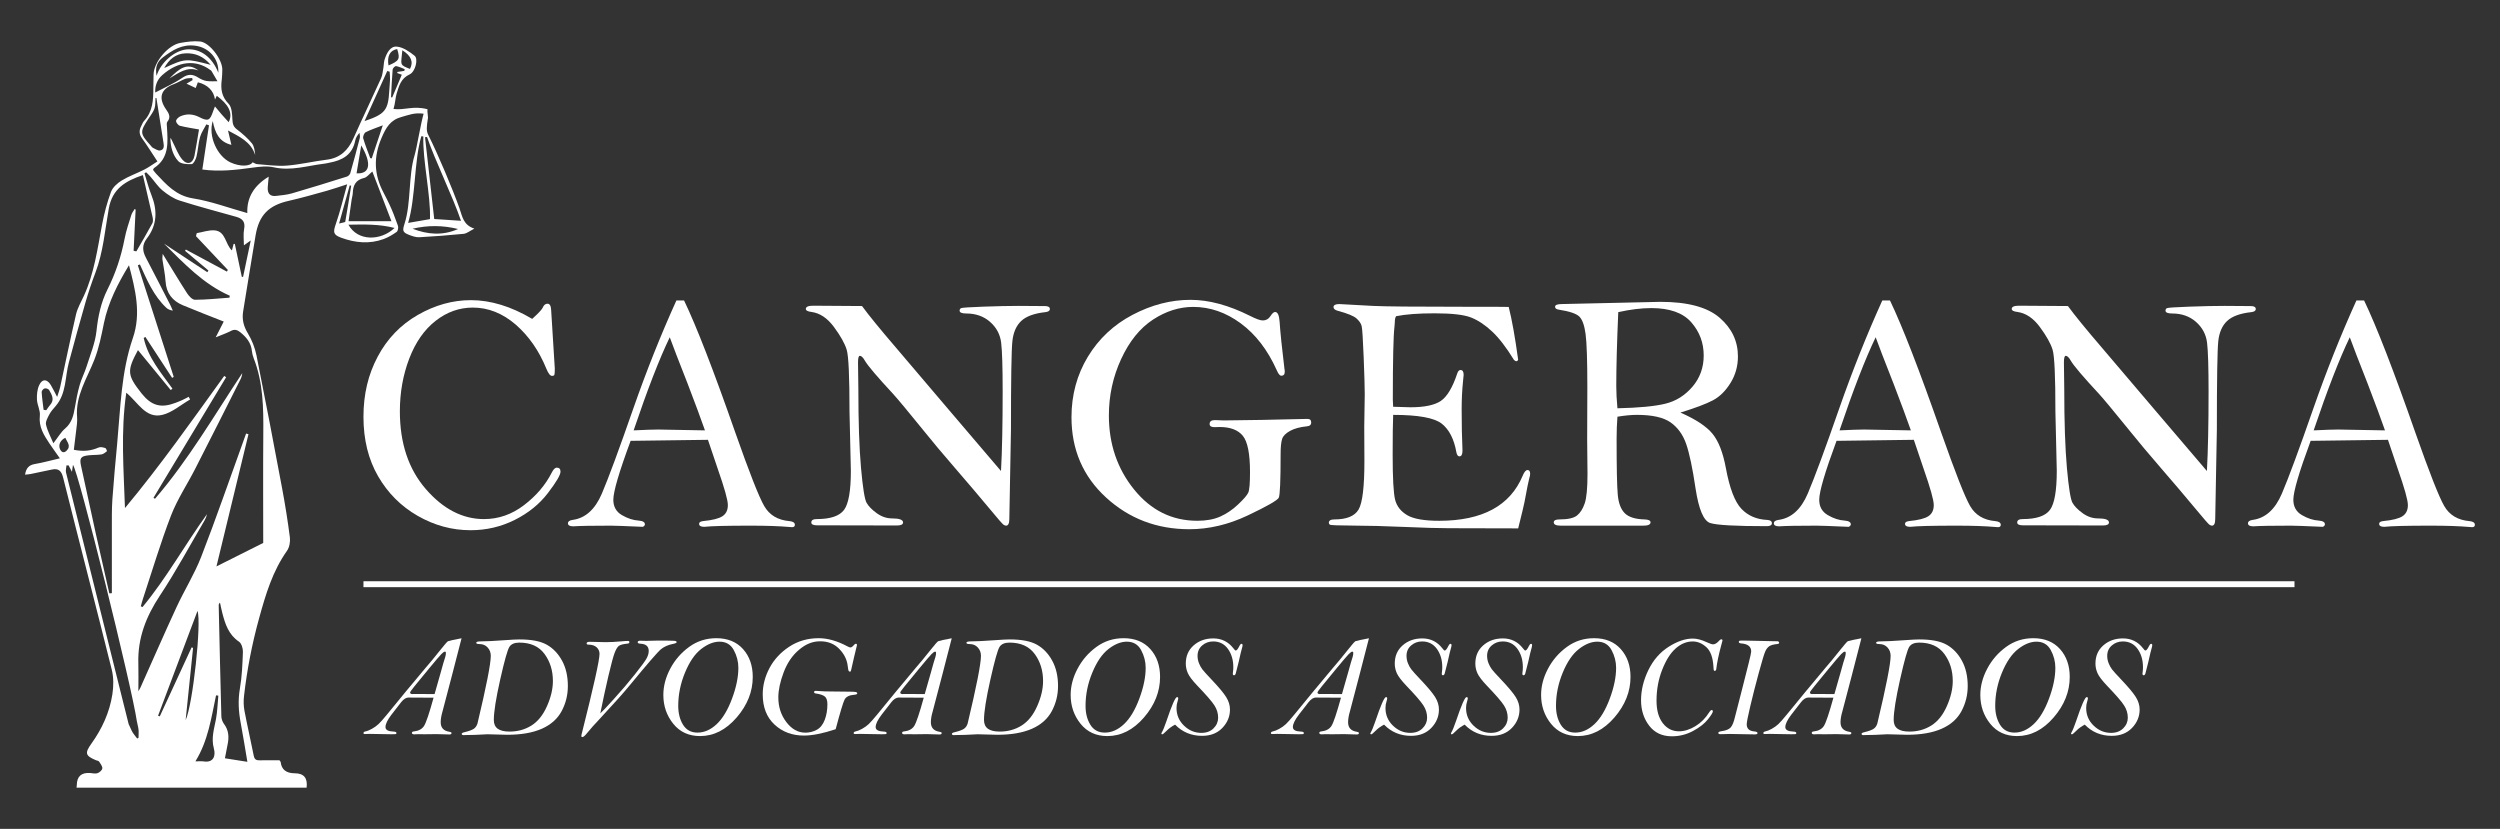
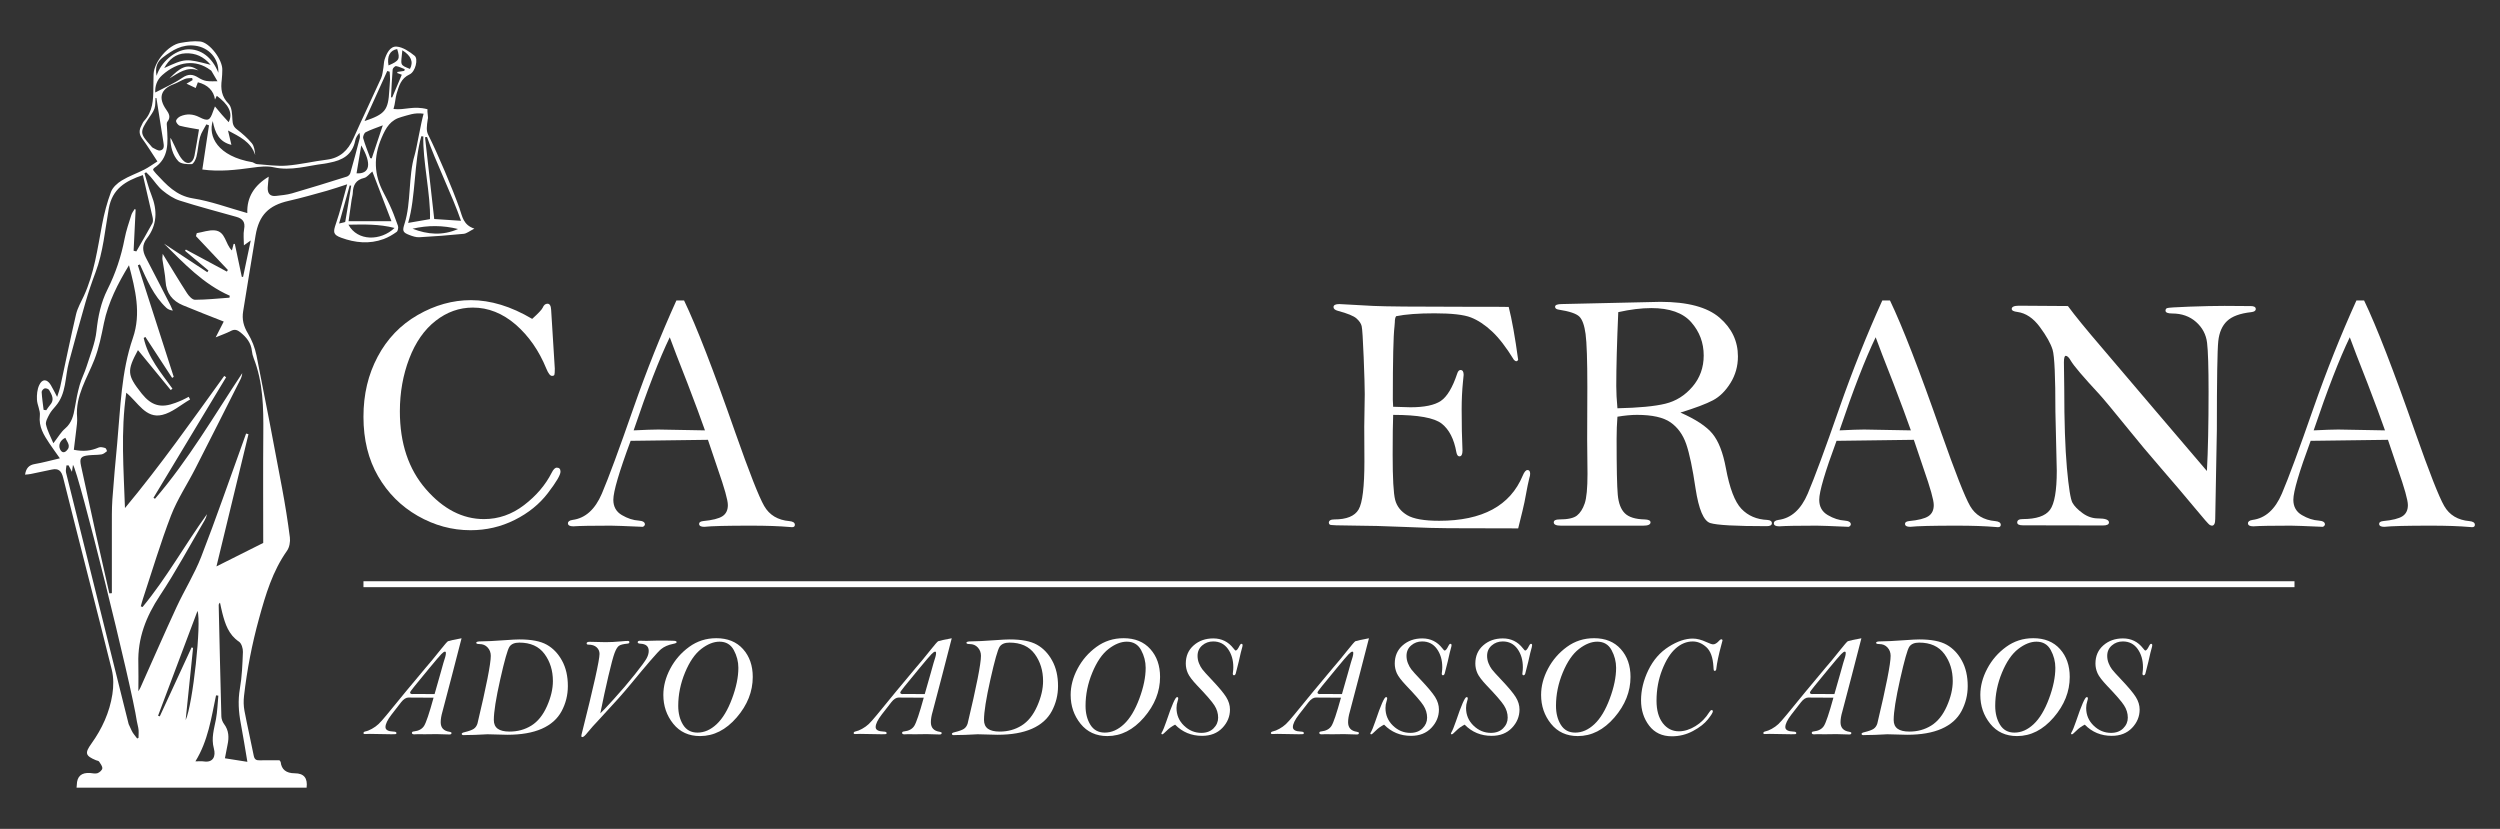
<svg xmlns="http://www.w3.org/2000/svg" width="187" height="62" viewBox="0 0 187 62" fill="none">
  <rect x="0" y="0" width="187" height="62" fill="#333333" stroke="none" />
-   <path d="M34.391 15.636C33.826 14.062 32.773 11.564 32.025 10.07C31.879 9.778 31.914 9.455 31.998 8.905C32.05 8.812 31.947 8.369 31.974 8.17C30.884 7.887 30.33 8.255 29.433 8.153C29.557 7.771 29.582 7.28 29.662 7.022C29.844 6.436 29.98 5.866 30.642 5.563C31.076 5.364 31.301 4.4 31.013 4.172C30.624 3.858 30.14 3.524 29.673 3.486C29.181 3.446 28.918 3.988 28.767 4.458C28.706 4.649 28.715 4.863 28.679 5.064C28.63 5.328 28.613 5.61 28.505 5.849C27.824 7.357 27.108 8.847 26.433 10.357C26.034 11.251 25.437 11.822 24.438 11.945C23.437 12.067 22.448 12.31 21.447 12.388C20.714 12.444 19.968 12.329 19.228 12.277C19.12 12.269 19.016 12.189 18.899 12.138C18.69 12.457 17.957 12.479 17.238 12.147C16.253 11.693 15.554 10.182 15.915 9.053C16.084 9.95 16.398 10.616 17.309 10.836C17.216 10.446 17.135 10.103 17.055 9.761C17.907 10.22 18.773 10.599 19.089 11.6C19.055 11.279 19.019 10.935 18.837 10.714C18.516 10.328 18.126 9.988 17.725 9.681C17.46 9.481 17.401 9.273 17.385 8.952C17.364 8.544 17.346 8.013 17.099 7.763C16.564 7.22 16.497 6.633 16.589 5.951C16.621 5.714 16.619 5.473 16.628 5.235C16.661 4.491 15.695 3.182 14.971 3.103C14.488 3.052 13.979 3.125 13.494 3.209C12.582 3.362 11.526 4.619 11.488 5.543C11.475 5.886 11.47 6.227 11.47 6.569C11.468 7.464 11.436 8.347 10.771 9.053C10.681 9.15 10.638 9.29 10.574 9.408C10.394 9.738 10.394 10.034 10.631 10.358C11.019 10.891 11.364 11.454 11.774 12.074C11.416 12.3 11.12 12.519 10.794 12.685C10.237 12.97 9.639 13.174 9.106 13.5C8.781 13.699 8.432 14.011 8.303 14.353C8.012 15.132 7.798 15.949 7.642 16.767C7.295 18.592 7.053 20.443 6.265 22.151C6.058 22.6 5.798 23.039 5.688 23.513C5.264 25.324 4.894 27.149 4.498 28.967C4.455 29.167 4.377 29.359 4.274 29.689C4.067 29.301 3.946 29.042 3.799 28.799C3.519 28.338 3.156 28.32 2.931 28.81C2.783 29.129 2.746 29.532 2.764 29.891C2.782 30.296 3.026 30.706 2.981 31.093C2.884 31.928 3.279 32.54 3.694 33.166C3.917 33.499 4.156 33.824 4.478 34.282C3.78 34.444 3.203 34.608 2.616 34.707C2.164 34.781 1.949 35.019 1.875 35.504C2.042 35.485 2.173 35.482 2.299 35.454C2.824 35.349 3.349 35.236 3.874 35.124C4.38 35.015 4.596 35.214 4.727 35.743C5.925 40.532 7.171 45.312 8.363 50.105C8.506 50.683 8.498 51.338 8.406 51.932C8.197 53.285 7.633 54.512 6.838 55.621C6.33 56.332 6.377 56.531 7.18 56.866C7.257 56.899 7.371 56.904 7.41 56.963C7.514 57.122 7.664 57.308 7.653 57.472C7.644 57.605 7.447 57.778 7.297 57.833C7.136 57.891 6.933 57.837 6.747 57.822C6.091 57.773 5.757 58.069 5.745 58.712C5.743 58.779 5.732 58.847 5.727 58.916H22.934C23.025 58.2 22.731 57.842 22.05 57.842C21.407 57.841 21.055 57.56 20.994 56.999C20.99 56.97 20.957 56.945 20.903 56.869C20.436 56.869 19.933 56.86 19.432 56.872C19.174 56.88 19.038 56.816 18.98 56.528C18.76 55.405 18.497 54.289 18.285 53.164C18.217 52.803 18.211 52.414 18.254 52.046C18.479 50.09 18.849 48.172 19.377 46.261C19.872 44.463 20.385 42.731 21.467 41.2C21.651 40.942 21.722 40.522 21.683 40.199C21.525 38.961 21.327 37.726 21.097 36.501C20.477 33.192 19.848 29.885 19.185 26.582C19.069 26.01 18.841 25.43 18.54 24.933C18.214 24.399 18.09 23.877 18.189 23.279C18.498 21.388 18.799 19.497 19.117 17.609C19.371 16.088 20.101 15.361 21.594 15.024C22.547 14.808 23.487 14.537 24.428 14.276C24.907 14.143 25.377 13.975 25.969 13.785C25.672 14.843 25.448 15.806 25.126 16.733C24.907 17.366 24.909 17.556 25.527 17.784C26.569 18.165 27.635 18.271 28.697 17.881C29.04 17.753 29.369 17.562 29.668 17.347C29.765 17.278 29.815 17.009 29.765 16.884C29.554 16.36 29.449 15.85 28.688 14.409C27.973 13.052 27.926 11.755 28.541 10.315C28.877 9.523 29.216 8.962 30.052 8.743C30.504 8.624 31.008 8.4 31.687 8.506C31.481 9.195 31.176 11.066 31.009 11.621C30.535 13.191 30.76 15.16 30.264 16.721C30.094 17.253 30.099 17.381 30.629 17.581C30.862 17.671 31.121 17.758 31.364 17.745C32.473 17.683 33.58 17.601 34.684 17.49C34.906 17.468 35.115 17.288 35.483 17.102C34.653 16.832 34.584 16.19 34.387 15.64M30.095 3.76C30.754 4.17 30.944 4.635 30.665 5.155C29.874 4.838 29.986 4.907 30.095 3.76ZM12.192 4.287C12.908 3.747 13.608 3.299 14.581 3.415C15.603 3.537 16.383 4.365 16.333 5.444C15.876 4.284 15.01 3.633 14.007 3.693C13.099 3.75 12.023 4.642 11.714 5.674C11.592 5.034 11.744 4.623 12.192 4.286M15.761 4.851C13.881 4.362 13.868 4.364 12.282 5.09C12.636 4.453 13.13 4.014 13.895 3.988C14.622 3.965 15.218 4.215 15.761 4.85M12.138 5.618C13.303 4.577 14.652 4.426 15.732 5.237C15.761 5.257 15.795 5.272 15.812 5.299C15.966 5.558 16.117 5.819 16.268 6.08C15.989 6.074 15.705 6.099 15.434 6.054C15.226 6.02 15.015 5.919 14.832 5.804C14.424 5.547 14.086 5.51 13.638 5.819C13.014 6.247 12.307 6.55 11.611 6.918C11.593 6.453 11.719 5.992 12.137 5.618M11.442 11.059C11.37 11.024 11.32 10.943 11.262 10.878C10.456 9.978 10.45 9.872 11.119 8.858C11.277 8.617 11.465 8.382 11.557 8.114C11.64 7.872 11.611 7.591 11.631 7.326C11.654 7.33 11.677 7.332 11.7 7.335C11.873 8.433 12.044 9.532 12.221 10.63C12.264 10.896 12.307 11.189 11.981 11.255C11.819 11.288 11.616 11.142 11.441 11.058M3.116 29.326C3.109 29.234 3.244 29.078 3.34 29.052C3.44 29.027 3.629 29.09 3.676 29.176C3.873 29.524 4.103 29.891 3.749 30.289C3.641 30.411 3.557 30.551 3.461 30.684L3.262 30.657C3.21 30.213 3.141 29.771 3.116 29.326ZM3.442 31.765C3.39 31.536 3.571 31.23 3.697 30.987C3.814 30.764 3.992 30.573 4.157 30.381C4.978 29.439 4.856 28.204 5.153 27.1C5.555 25.603 5.963 24.108 6.394 22.618C6.612 21.867 6.862 21.123 7.139 20.392C7.725 18.848 7.851 17.201 8.138 15.598C8.401 14.127 9.364 13.545 10.687 13.096C10.94 14.185 11.182 15.213 11.413 16.244C11.445 16.389 11.461 16.579 11.397 16.698C11.012 17.409 10.601 18.104 10.198 18.805C10.13 18.789 10.062 18.773 9.994 18.756C10.044 17.73 10.094 16.703 10.145 15.677C10.121 15.66 10.1 15.646 10.077 15.631C9.992 15.777 9.875 15.912 9.827 16.069C9.643 16.655 9.439 17.239 9.323 17.841C9.068 19.178 8.644 20.448 8.035 21.661C7.548 22.633 7.333 23.663 7.217 24.757C7.122 25.658 6.752 26.531 6.477 27.41C6.329 27.882 6.094 28.326 5.959 28.802C5.804 29.35 5.694 29.916 5.601 30.48C5.5 31.081 5.367 31.633 4.866 32.058C4.553 32.324 4.342 32.707 3.993 33.154C3.791 32.67 3.547 32.234 3.443 31.766M8.367 44.369C8.304 44.374 8.241 44.38 8.178 44.385C7.846 42.925 7.51 41.464 7.186 40.002C6.805 38.284 6.433 36.566 6.061 34.844C5.936 34.266 6.036 34.122 6.637 34.056C6.953 34.022 7.278 34.038 7.593 33.989C7.738 33.966 7.875 33.85 7.997 33.754C8.014 33.742 7.938 33.532 7.877 33.514C7.719 33.466 7.519 33.413 7.383 33.473C6.813 33.72 6.265 33.792 5.523 33.645C5.582 33.161 5.648 32.676 5.7 32.188C5.736 31.865 5.794 31.537 5.767 31.218C5.63 29.603 6.513 28.304 7.059 26.906C7.408 26.013 7.584 25.099 7.775 24.162C8.092 22.627 8.82 21.199 9.648 19.841C10.119 21.645 10.574 23.439 9.941 25.278C9.059 27.834 9.014 30.514 8.766 33.165C8.637 34.56 8.503 35.956 8.406 37.353C8.354 38.103 8.37 38.855 8.367 39.607C8.363 41.195 8.367 42.781 8.367 44.369M4.491 33.599C4.345 33.289 4.512 32.912 4.889 32.747C5.017 33.068 5.353 33.364 4.966 33.725C4.767 33.912 4.596 33.825 4.49 33.599M10.361 55.192C10.327 55.208 10.295 55.223 10.26 55.239C10.115 55.041 9.937 54.856 9.84 54.634L9.623 54.163C9.373 53.164 9.122 52.161 8.872 51.158C7.558 45.889 6.244 40.62 4.94 35.349C4.898 35.183 4.959 34.991 4.972 34.813C5.024 34.811 5.078 34.809 5.13 34.809C5.205 34.953 5.281 35.097 5.381 35.29C5.41 35.095 5.432 34.948 5.458 34.775C5.854 35.189 9.868 51.383 10.238 53.956L10.343 54.443C10.395 54.682 10.361 54.94 10.361 55.192M14.332 48.426C13.538 50.145 12.744 51.864 11.951 53.584C11.908 53.568 11.864 53.551 11.823 53.537C12.797 50.948 13.771 48.359 14.773 45.697C15.085 46.565 14.424 52.702 13.885 53.868C14.08 51.965 14.262 50.213 14.442 48.461C14.406 48.45 14.369 48.437 14.332 48.426ZM16.156 53.785C16.019 54.516 15.784 55.204 15.998 55.991C16.149 56.547 15.966 57.065 15.238 56.954C15.056 56.927 14.869 56.95 14.616 56.95C15.566 55.411 15.806 53.694 16.16 52.013C16.217 52.02 16.275 52.027 16.332 52.035C16.276 52.618 16.262 53.211 16.156 53.785ZM18.505 56.985C17.894 56.888 17.4 56.81 16.824 56.719C16.891 56.373 16.948 56.045 17.018 55.72C17.139 55.162 17.123 54.641 16.761 54.157C16.646 54.004 16.564 53.786 16.558 53.594C16.482 50.825 16.422 48.053 16.359 45.284C16.357 45.22 16.371 45.156 16.456 45.078C16.513 45.335 16.562 45.592 16.628 45.847C16.842 46.682 17.102 47.477 17.879 48C18.066 48.126 18.179 48.505 18.17 48.763C18.136 49.684 18.1 50.612 17.943 51.516C17.791 52.398 17.847 53.244 18.01 54.106C18.184 55.026 18.328 55.95 18.504 56.986M18.182 20.713C18.15 20.711 18.117 20.711 18.087 20.709C17.912 19.887 17.738 19.065 17.564 18.243C17.535 18.243 17.505 18.245 17.474 18.246C17.433 18.401 17.392 18.556 17.348 18.733C16.843 18.265 16.888 17.313 16.067 17.233C15.628 17.191 15.17 17.364 14.719 17.439C14.699 17.513 14.678 17.586 14.658 17.662C15.454 18.506 16.248 19.35 17.045 20.194C17.02 20.235 16.994 20.275 16.968 20.315C15.947 19.766 14.924 19.217 13.904 18.668C13.882 18.698 13.86 18.728 13.839 18.758C14.423 19.25 15.007 19.742 15.591 20.235C15.563 20.276 15.536 20.319 15.507 20.361C14.427 19.648 13.346 18.937 12.268 18.224C13.765 19.706 15.214 21.251 17.187 22.12C17.179 22.167 17.172 22.217 17.165 22.266C16.305 22.327 15.444 22.421 14.583 22.423C14.383 22.423 14.128 22.146 13.992 21.933C13.382 20.992 12.809 20.027 12.169 18.988C12.16 19.183 12.135 19.303 12.151 19.419C12.224 19.96 12.35 20.497 12.383 21.041C12.438 21.938 12.902 22.507 13.678 22.833C14.668 23.248 15.671 23.63 16.735 24.053C16.598 24.321 16.404 24.702 16.133 25.234C16.587 25.046 16.938 24.928 17.261 24.758C17.545 24.609 17.739 24.665 17.982 24.86C18.436 25.227 18.776 25.639 18.841 26.248C18.861 26.434 18.907 26.622 18.976 26.796C19.684 28.604 19.711 30.495 19.695 32.402C19.672 35.155 19.689 37.908 19.689 40.612C18.549 41.185 17.429 41.746 16.191 42.367C17.012 38.979 17.799 35.729 18.586 32.478C18.527 32.462 18.468 32.446 18.408 32.429C18.347 32.599 18.288 32.77 18.225 32.94C17.174 35.844 16.169 38.767 15.051 41.646C14.548 42.942 13.795 44.138 13.209 45.405C12.285 47.401 11.407 49.42 10.506 51.429C10.474 51.504 10.427 51.571 10.35 51.703C10.35 50.961 10.368 50.293 10.348 49.624C10.29 47.737 10.925 46.114 11.958 44.554C13.161 42.74 14.196 40.81 15.301 38.929C15.386 38.787 15.446 38.632 15.482 38.459C13.834 40.749 12.46 43.23 10.662 45.406C10.617 45.388 10.574 45.371 10.531 45.353C10.586 45.158 10.635 44.959 10.7 44.768C11.388 42.693 12.01 40.591 12.795 38.554C13.266 37.338 14.008 36.229 14.604 35.06C15.738 32.843 16.856 30.619 17.977 28.396C18.053 28.25 18.103 28.091 18.121 27.911C16.012 31.094 14.089 34.412 11.592 37.31C11.555 37.284 11.517 37.259 11.481 37.233C13.293 34.228 15.104 31.223 16.915 28.217C16.867 28.184 16.818 28.154 16.771 28.12C14.367 31.457 11.995 34.821 9.347 38.004C9.254 35.14 9.02 32.306 9.445 29.376C10.328 30.096 10.891 31.325 12.13 31.036C12.874 30.863 13.524 30.281 14.218 29.882C14.184 29.814 14.15 29.747 14.115 29.68C13.957 29.762 13.8 29.849 13.639 29.922C13.47 30 13.296 30.068 13.123 30.134C12.045 30.545 11.338 30.353 10.611 29.454C10.6 29.439 10.591 29.426 10.58 29.414C9.507 28.054 9.482 27.742 10.319 26.188C11.137 27.184 11.955 28.18 12.771 29.177C12.814 29.142 12.858 29.106 12.9 29.071C12.048 27.881 11.07 26.759 10.749 25.278C10.79 25.253 10.834 25.229 10.875 25.204C11.542 26.225 12.209 27.246 12.877 28.267C12.915 28.24 12.955 28.214 12.994 28.189C12.101 25.407 11.206 22.624 10.311 19.844C10.361 19.822 10.414 19.802 10.464 19.78C10.992 20.945 11.492 22.126 12.437 23.02C12.556 23.131 12.712 23.202 12.927 23.233C12.872 23.105 12.821 22.976 12.758 22.852C12.144 21.655 11.531 20.454 10.907 19.261C10.649 18.765 10.618 18.316 10.983 17.838C11.754 16.839 11.788 15.747 11.328 14.593C11.116 14.064 10.978 13.506 10.807 12.961C10.848 12.938 10.889 12.912 10.931 12.887C11.041 12.998 11.158 13.104 11.26 13.22C11.562 13.567 11.817 13.968 12.166 14.252C12.547 14.564 12.983 14.858 13.444 15.004C14.84 15.448 16.262 15.822 17.674 16.219C18.15 16.352 18.364 16.606 18.258 17.148C18.187 17.523 18.244 17.926 18.244 18.351C18.372 18.26 18.498 18.169 18.756 17.985C18.546 18.984 18.363 19.85 18.181 20.716M25.95 13.208C24.582 13.638 23.213 14.065 21.838 14.464C21.454 14.575 21.044 14.608 20.645 14.655C20.181 14.708 20.002 14.45 20.027 14.012C20.041 13.764 20.074 13.514 20.1 13.215C19.026 13.86 18.451 14.752 18.499 15.939C17.076 15.54 15.768 15.049 14.418 14.836C13.168 14.635 12.454 13.819 11.681 12.998C11.6 12.914 11.533 12.816 11.446 12.704C11.486 12.632 11.493 12.588 11.518 12.574C12.672 11.819 12.554 10.654 12.488 9.501C12.479 9.368 12.449 9.189 12.517 9.107C12.799 8.768 12.632 8.482 12.44 8.21C11.818 7.335 12.015 6.658 12.995 6.297C13.29 6.188 13.558 6.009 13.851 5.898C14.011 5.838 14.199 5.854 14.376 5.836C14.385 5.887 14.396 5.938 14.406 5.991C14.264 6.073 14.124 6.157 13.951 6.259C14.192 6.372 14.399 6.471 14.638 6.584C14.69 6.449 14.746 6.301 14.801 6.155C15.537 6.336 15.989 6.792 16.081 7.446C16.129 7.346 16.171 7.258 16.216 7.166C17.057 7.788 17.461 8.437 17.105 9.14C16.928 8.945 16.762 8.771 16.606 8.589C16.439 8.4 16.281 8.205 16.078 7.96C16.015 8.124 15.972 8.225 15.938 8.33C15.704 9.026 15.56 9.094 14.905 8.76C14.437 8.521 13.963 8.494 13.49 8.7C13.354 8.762 13.179 8.921 13.17 9.046C13.161 9.163 13.33 9.374 13.454 9.407C13.929 9.529 14.416 9.597 14.885 9.683C14.785 10.281 14.678 10.966 14.547 11.647C14.435 12.224 14.015 12.379 13.632 11.931C13.325 11.57 13.158 11.085 12.933 10.653C12.874 10.539 12.836 10.415 12.742 10.315C12.753 10.964 12.911 11.595 13.334 12.053C13.531 12.269 13.999 12.292 14.338 12.276C14.471 12.269 14.646 11.928 14.697 11.713C14.816 11.233 14.831 10.726 14.962 10.252C15.056 9.917 15.274 9.618 15.436 9.302C15.501 9.326 15.568 9.351 15.632 9.376C15.467 10.468 15.303 11.562 15.134 12.68C16.43 12.857 17.661 12.711 18.896 12.539C19.419 12.467 19.98 12.402 20.484 12.516C21.776 12.804 22.995 12.392 24.242 12.246C24.375 12.231 24.509 12.195 24.639 12.171C25.599 11.994 26.363 11.589 26.573 10.508C26.61 10.311 26.722 10.131 26.889 9.936C26.898 10.067 26.945 10.206 26.912 10.326C26.688 11.201 26.452 12.076 26.204 12.946C26.174 13.052 26.053 13.176 25.95 13.208M27.02 10.877C27.834 12.264 27.661 13.026 26.669 12.966C26.783 12.29 26.894 11.623 27.02 10.877ZM25.365 16.718C25.654 15.683 25.905 14.775 26.159 13.869C26.195 13.876 26.233 13.883 26.269 13.891C26.125 14.79 25.985 15.69 25.825 16.586C25.816 16.633 25.622 16.647 25.365 16.719M26.064 16.807C27.232 16.788 28.339 16.752 29.514 17.051C28.487 18.03 26.747 18.065 26.064 16.807ZM29.279 16.544H26.073C26.15 15.997 26.224 15.466 26.302 14.936C26.326 14.768 26.384 14.602 26.389 14.433C26.407 13.845 26.62 13.452 27.241 13.309C27.449 13.262 27.618 13.022 27.852 12.83C28.324 14.059 28.797 15.289 29.279 16.544ZM27.807 11.847C27.769 11.842 27.733 11.835 27.695 11.829C27.514 11.337 27.313 10.85 27.169 10.347C27.131 10.217 27.237 9.953 27.35 9.893C27.719 9.701 28.121 9.575 28.633 9.374C28.333 10.272 28.071 11.059 27.807 11.847ZM29.119 6.76C29.04 8.242 28.815 8.536 27.268 9.057C27.859 7.755 28.413 6.534 28.966 5.312C29.026 5.329 29.085 5.347 29.146 5.363C29.157 5.556 29.18 5.751 29.175 5.945C29.166 6.217 29.134 6.489 29.12 6.76M29.061 4.895C28.94 4.197 29.169 3.764 29.709 3.67C29.941 4.416 29.871 4.545 29.061 4.895ZM29.249 7.278C29.285 6.583 29.312 5.886 29.37 5.194C29.377 5.099 29.553 4.932 29.627 4.944C29.848 4.98 30.058 5.091 30.274 5.174C30.261 5.215 30.251 5.26 30.24 5.303C30.069 5.329 29.9 5.356 29.729 5.381C29.724 5.409 29.718 5.436 29.711 5.461C29.846 5.513 29.981 5.562 30.054 5.589C29.817 6.152 29.58 6.716 29.341 7.28C29.311 7.28 29.28 7.278 29.249 7.278ZM30.529 16.674C31.102 14.743 30.966 12.049 31.517 10.189C31.567 10.197 31.617 10.202 31.667 10.209C31.603 11.985 32.227 14.597 32.162 16.391C31.605 16.488 31.127 16.572 30.529 16.674ZM30.859 17.108C32.002 16.84 33.134 16.849 34.263 17.13C33.124 17.635 31.988 17.551 30.859 17.108ZM32.48 16.382L31.793 10.266C31.842 10.259 31.892 10.252 31.941 10.245C32.55 12.029 33.846 14.652 34.483 16.515C33.766 16.468 33.126 16.426 32.48 16.382ZM14.848 5.271C13.991 4.944 13.349 5.465 12.676 5.866C13.408 5.127 14 4.634 14.848 5.271Z" fill="white" />
+   <path d="M34.391 15.636C33.826 14.062 32.773 11.564 32.025 10.07C31.879 9.778 31.914 9.455 31.998 8.905C32.05 8.812 31.947 8.369 31.974 8.17C30.884 7.887 30.33 8.255 29.433 8.153C29.557 7.771 29.582 7.28 29.662 7.022C29.844 6.436 29.98 5.866 30.642 5.563C31.076 5.364 31.301 4.4 31.013 4.172C30.624 3.858 30.14 3.524 29.673 3.486C29.181 3.446 28.918 3.988 28.767 4.458C28.706 4.649 28.715 4.863 28.679 5.064C28.63 5.328 28.613 5.61 28.505 5.849C27.824 7.357 27.108 8.847 26.433 10.357C26.034 11.251 25.437 11.822 24.438 11.945C23.437 12.067 22.448 12.31 21.447 12.388C20.714 12.444 19.968 12.329 19.228 12.277C19.12 12.269 19.016 12.189 18.899 12.138C16.253 11.693 15.554 10.182 15.915 9.053C16.084 9.95 16.398 10.616 17.309 10.836C17.216 10.446 17.135 10.103 17.055 9.761C17.907 10.22 18.773 10.599 19.089 11.6C19.055 11.279 19.019 10.935 18.837 10.714C18.516 10.328 18.126 9.988 17.725 9.681C17.46 9.481 17.401 9.273 17.385 8.952C17.364 8.544 17.346 8.013 17.099 7.763C16.564 7.22 16.497 6.633 16.589 5.951C16.621 5.714 16.619 5.473 16.628 5.235C16.661 4.491 15.695 3.182 14.971 3.103C14.488 3.052 13.979 3.125 13.494 3.209C12.582 3.362 11.526 4.619 11.488 5.543C11.475 5.886 11.47 6.227 11.47 6.569C11.468 7.464 11.436 8.347 10.771 9.053C10.681 9.15 10.638 9.29 10.574 9.408C10.394 9.738 10.394 10.034 10.631 10.358C11.019 10.891 11.364 11.454 11.774 12.074C11.416 12.3 11.12 12.519 10.794 12.685C10.237 12.97 9.639 13.174 9.106 13.5C8.781 13.699 8.432 14.011 8.303 14.353C8.012 15.132 7.798 15.949 7.642 16.767C7.295 18.592 7.053 20.443 6.265 22.151C6.058 22.6 5.798 23.039 5.688 23.513C5.264 25.324 4.894 27.149 4.498 28.967C4.455 29.167 4.377 29.359 4.274 29.689C4.067 29.301 3.946 29.042 3.799 28.799C3.519 28.338 3.156 28.32 2.931 28.81C2.783 29.129 2.746 29.532 2.764 29.891C2.782 30.296 3.026 30.706 2.981 31.093C2.884 31.928 3.279 32.54 3.694 33.166C3.917 33.499 4.156 33.824 4.478 34.282C3.78 34.444 3.203 34.608 2.616 34.707C2.164 34.781 1.949 35.019 1.875 35.504C2.042 35.485 2.173 35.482 2.299 35.454C2.824 35.349 3.349 35.236 3.874 35.124C4.38 35.015 4.596 35.214 4.727 35.743C5.925 40.532 7.171 45.312 8.363 50.105C8.506 50.683 8.498 51.338 8.406 51.932C8.197 53.285 7.633 54.512 6.838 55.621C6.33 56.332 6.377 56.531 7.18 56.866C7.257 56.899 7.371 56.904 7.41 56.963C7.514 57.122 7.664 57.308 7.653 57.472C7.644 57.605 7.447 57.778 7.297 57.833C7.136 57.891 6.933 57.837 6.747 57.822C6.091 57.773 5.757 58.069 5.745 58.712C5.743 58.779 5.732 58.847 5.727 58.916H22.934C23.025 58.2 22.731 57.842 22.05 57.842C21.407 57.841 21.055 57.56 20.994 56.999C20.99 56.97 20.957 56.945 20.903 56.869C20.436 56.869 19.933 56.86 19.432 56.872C19.174 56.88 19.038 56.816 18.98 56.528C18.76 55.405 18.497 54.289 18.285 53.164C18.217 52.803 18.211 52.414 18.254 52.046C18.479 50.09 18.849 48.172 19.377 46.261C19.872 44.463 20.385 42.731 21.467 41.2C21.651 40.942 21.722 40.522 21.683 40.199C21.525 38.961 21.327 37.726 21.097 36.501C20.477 33.192 19.848 29.885 19.185 26.582C19.069 26.01 18.841 25.43 18.54 24.933C18.214 24.399 18.09 23.877 18.189 23.279C18.498 21.388 18.799 19.497 19.117 17.609C19.371 16.088 20.101 15.361 21.594 15.024C22.547 14.808 23.487 14.537 24.428 14.276C24.907 14.143 25.377 13.975 25.969 13.785C25.672 14.843 25.448 15.806 25.126 16.733C24.907 17.366 24.909 17.556 25.527 17.784C26.569 18.165 27.635 18.271 28.697 17.881C29.04 17.753 29.369 17.562 29.668 17.347C29.765 17.278 29.815 17.009 29.765 16.884C29.554 16.36 29.449 15.85 28.688 14.409C27.973 13.052 27.926 11.755 28.541 10.315C28.877 9.523 29.216 8.962 30.052 8.743C30.504 8.624 31.008 8.4 31.687 8.506C31.481 9.195 31.176 11.066 31.009 11.621C30.535 13.191 30.76 15.16 30.264 16.721C30.094 17.253 30.099 17.381 30.629 17.581C30.862 17.671 31.121 17.758 31.364 17.745C32.473 17.683 33.58 17.601 34.684 17.49C34.906 17.468 35.115 17.288 35.483 17.102C34.653 16.832 34.584 16.19 34.387 15.64M30.095 3.76C30.754 4.17 30.944 4.635 30.665 5.155C29.874 4.838 29.986 4.907 30.095 3.76ZM12.192 4.287C12.908 3.747 13.608 3.299 14.581 3.415C15.603 3.537 16.383 4.365 16.333 5.444C15.876 4.284 15.01 3.633 14.007 3.693C13.099 3.75 12.023 4.642 11.714 5.674C11.592 5.034 11.744 4.623 12.192 4.286M15.761 4.851C13.881 4.362 13.868 4.364 12.282 5.09C12.636 4.453 13.13 4.014 13.895 3.988C14.622 3.965 15.218 4.215 15.761 4.85M12.138 5.618C13.303 4.577 14.652 4.426 15.732 5.237C15.761 5.257 15.795 5.272 15.812 5.299C15.966 5.558 16.117 5.819 16.268 6.08C15.989 6.074 15.705 6.099 15.434 6.054C15.226 6.02 15.015 5.919 14.832 5.804C14.424 5.547 14.086 5.51 13.638 5.819C13.014 6.247 12.307 6.55 11.611 6.918C11.593 6.453 11.719 5.992 12.137 5.618M11.442 11.059C11.37 11.024 11.32 10.943 11.262 10.878C10.456 9.978 10.45 9.872 11.119 8.858C11.277 8.617 11.465 8.382 11.557 8.114C11.64 7.872 11.611 7.591 11.631 7.326C11.654 7.33 11.677 7.332 11.7 7.335C11.873 8.433 12.044 9.532 12.221 10.63C12.264 10.896 12.307 11.189 11.981 11.255C11.819 11.288 11.616 11.142 11.441 11.058M3.116 29.326C3.109 29.234 3.244 29.078 3.34 29.052C3.44 29.027 3.629 29.09 3.676 29.176C3.873 29.524 4.103 29.891 3.749 30.289C3.641 30.411 3.557 30.551 3.461 30.684L3.262 30.657C3.21 30.213 3.141 29.771 3.116 29.326ZM3.442 31.765C3.39 31.536 3.571 31.23 3.697 30.987C3.814 30.764 3.992 30.573 4.157 30.381C4.978 29.439 4.856 28.204 5.153 27.1C5.555 25.603 5.963 24.108 6.394 22.618C6.612 21.867 6.862 21.123 7.139 20.392C7.725 18.848 7.851 17.201 8.138 15.598C8.401 14.127 9.364 13.545 10.687 13.096C10.94 14.185 11.182 15.213 11.413 16.244C11.445 16.389 11.461 16.579 11.397 16.698C11.012 17.409 10.601 18.104 10.198 18.805C10.13 18.789 10.062 18.773 9.994 18.756C10.044 17.73 10.094 16.703 10.145 15.677C10.121 15.66 10.1 15.646 10.077 15.631C9.992 15.777 9.875 15.912 9.827 16.069C9.643 16.655 9.439 17.239 9.323 17.841C9.068 19.178 8.644 20.448 8.035 21.661C7.548 22.633 7.333 23.663 7.217 24.757C7.122 25.658 6.752 26.531 6.477 27.41C6.329 27.882 6.094 28.326 5.959 28.802C5.804 29.35 5.694 29.916 5.601 30.48C5.5 31.081 5.367 31.633 4.866 32.058C4.553 32.324 4.342 32.707 3.993 33.154C3.791 32.67 3.547 32.234 3.443 31.766M8.367 44.369C8.304 44.374 8.241 44.38 8.178 44.385C7.846 42.925 7.51 41.464 7.186 40.002C6.805 38.284 6.433 36.566 6.061 34.844C5.936 34.266 6.036 34.122 6.637 34.056C6.953 34.022 7.278 34.038 7.593 33.989C7.738 33.966 7.875 33.85 7.997 33.754C8.014 33.742 7.938 33.532 7.877 33.514C7.719 33.466 7.519 33.413 7.383 33.473C6.813 33.72 6.265 33.792 5.523 33.645C5.582 33.161 5.648 32.676 5.7 32.188C5.736 31.865 5.794 31.537 5.767 31.218C5.63 29.603 6.513 28.304 7.059 26.906C7.408 26.013 7.584 25.099 7.775 24.162C8.092 22.627 8.82 21.199 9.648 19.841C10.119 21.645 10.574 23.439 9.941 25.278C9.059 27.834 9.014 30.514 8.766 33.165C8.637 34.56 8.503 35.956 8.406 37.353C8.354 38.103 8.37 38.855 8.367 39.607C8.363 41.195 8.367 42.781 8.367 44.369M4.491 33.599C4.345 33.289 4.512 32.912 4.889 32.747C5.017 33.068 5.353 33.364 4.966 33.725C4.767 33.912 4.596 33.825 4.49 33.599M10.361 55.192C10.327 55.208 10.295 55.223 10.26 55.239C10.115 55.041 9.937 54.856 9.84 54.634L9.623 54.163C9.373 53.164 9.122 52.161 8.872 51.158C7.558 45.889 6.244 40.62 4.94 35.349C4.898 35.183 4.959 34.991 4.972 34.813C5.024 34.811 5.078 34.809 5.13 34.809C5.205 34.953 5.281 35.097 5.381 35.29C5.41 35.095 5.432 34.948 5.458 34.775C5.854 35.189 9.868 51.383 10.238 53.956L10.343 54.443C10.395 54.682 10.361 54.94 10.361 55.192M14.332 48.426C13.538 50.145 12.744 51.864 11.951 53.584C11.908 53.568 11.864 53.551 11.823 53.537C12.797 50.948 13.771 48.359 14.773 45.697C15.085 46.565 14.424 52.702 13.885 53.868C14.08 51.965 14.262 50.213 14.442 48.461C14.406 48.45 14.369 48.437 14.332 48.426ZM16.156 53.785C16.019 54.516 15.784 55.204 15.998 55.991C16.149 56.547 15.966 57.065 15.238 56.954C15.056 56.927 14.869 56.95 14.616 56.95C15.566 55.411 15.806 53.694 16.16 52.013C16.217 52.02 16.275 52.027 16.332 52.035C16.276 52.618 16.262 53.211 16.156 53.785ZM18.505 56.985C17.894 56.888 17.4 56.81 16.824 56.719C16.891 56.373 16.948 56.045 17.018 55.72C17.139 55.162 17.123 54.641 16.761 54.157C16.646 54.004 16.564 53.786 16.558 53.594C16.482 50.825 16.422 48.053 16.359 45.284C16.357 45.22 16.371 45.156 16.456 45.078C16.513 45.335 16.562 45.592 16.628 45.847C16.842 46.682 17.102 47.477 17.879 48C18.066 48.126 18.179 48.505 18.17 48.763C18.136 49.684 18.1 50.612 17.943 51.516C17.791 52.398 17.847 53.244 18.01 54.106C18.184 55.026 18.328 55.95 18.504 56.986M18.182 20.713C18.15 20.711 18.117 20.711 18.087 20.709C17.912 19.887 17.738 19.065 17.564 18.243C17.535 18.243 17.505 18.245 17.474 18.246C17.433 18.401 17.392 18.556 17.348 18.733C16.843 18.265 16.888 17.313 16.067 17.233C15.628 17.191 15.17 17.364 14.719 17.439C14.699 17.513 14.678 17.586 14.658 17.662C15.454 18.506 16.248 19.35 17.045 20.194C17.02 20.235 16.994 20.275 16.968 20.315C15.947 19.766 14.924 19.217 13.904 18.668C13.882 18.698 13.86 18.728 13.839 18.758C14.423 19.25 15.007 19.742 15.591 20.235C15.563 20.276 15.536 20.319 15.507 20.361C14.427 19.648 13.346 18.937 12.268 18.224C13.765 19.706 15.214 21.251 17.187 22.12C17.179 22.167 17.172 22.217 17.165 22.266C16.305 22.327 15.444 22.421 14.583 22.423C14.383 22.423 14.128 22.146 13.992 21.933C13.382 20.992 12.809 20.027 12.169 18.988C12.16 19.183 12.135 19.303 12.151 19.419C12.224 19.96 12.35 20.497 12.383 21.041C12.438 21.938 12.902 22.507 13.678 22.833C14.668 23.248 15.671 23.63 16.735 24.053C16.598 24.321 16.404 24.702 16.133 25.234C16.587 25.046 16.938 24.928 17.261 24.758C17.545 24.609 17.739 24.665 17.982 24.86C18.436 25.227 18.776 25.639 18.841 26.248C18.861 26.434 18.907 26.622 18.976 26.796C19.684 28.604 19.711 30.495 19.695 32.402C19.672 35.155 19.689 37.908 19.689 40.612C18.549 41.185 17.429 41.746 16.191 42.367C17.012 38.979 17.799 35.729 18.586 32.478C18.527 32.462 18.468 32.446 18.408 32.429C18.347 32.599 18.288 32.77 18.225 32.94C17.174 35.844 16.169 38.767 15.051 41.646C14.548 42.942 13.795 44.138 13.209 45.405C12.285 47.401 11.407 49.42 10.506 51.429C10.474 51.504 10.427 51.571 10.35 51.703C10.35 50.961 10.368 50.293 10.348 49.624C10.29 47.737 10.925 46.114 11.958 44.554C13.161 42.74 14.196 40.81 15.301 38.929C15.386 38.787 15.446 38.632 15.482 38.459C13.834 40.749 12.46 43.23 10.662 45.406C10.617 45.388 10.574 45.371 10.531 45.353C10.586 45.158 10.635 44.959 10.7 44.768C11.388 42.693 12.01 40.591 12.795 38.554C13.266 37.338 14.008 36.229 14.604 35.06C15.738 32.843 16.856 30.619 17.977 28.396C18.053 28.25 18.103 28.091 18.121 27.911C16.012 31.094 14.089 34.412 11.592 37.31C11.555 37.284 11.517 37.259 11.481 37.233C13.293 34.228 15.104 31.223 16.915 28.217C16.867 28.184 16.818 28.154 16.771 28.12C14.367 31.457 11.995 34.821 9.347 38.004C9.254 35.14 9.02 32.306 9.445 29.376C10.328 30.096 10.891 31.325 12.13 31.036C12.874 30.863 13.524 30.281 14.218 29.882C14.184 29.814 14.15 29.747 14.115 29.68C13.957 29.762 13.8 29.849 13.639 29.922C13.47 30 13.296 30.068 13.123 30.134C12.045 30.545 11.338 30.353 10.611 29.454C10.6 29.439 10.591 29.426 10.58 29.414C9.507 28.054 9.482 27.742 10.319 26.188C11.137 27.184 11.955 28.18 12.771 29.177C12.814 29.142 12.858 29.106 12.9 29.071C12.048 27.881 11.07 26.759 10.749 25.278C10.79 25.253 10.834 25.229 10.875 25.204C11.542 26.225 12.209 27.246 12.877 28.267C12.915 28.24 12.955 28.214 12.994 28.189C12.101 25.407 11.206 22.624 10.311 19.844C10.361 19.822 10.414 19.802 10.464 19.78C10.992 20.945 11.492 22.126 12.437 23.02C12.556 23.131 12.712 23.202 12.927 23.233C12.872 23.105 12.821 22.976 12.758 22.852C12.144 21.655 11.531 20.454 10.907 19.261C10.649 18.765 10.618 18.316 10.983 17.838C11.754 16.839 11.788 15.747 11.328 14.593C11.116 14.064 10.978 13.506 10.807 12.961C10.848 12.938 10.889 12.912 10.931 12.887C11.041 12.998 11.158 13.104 11.26 13.22C11.562 13.567 11.817 13.968 12.166 14.252C12.547 14.564 12.983 14.858 13.444 15.004C14.84 15.448 16.262 15.822 17.674 16.219C18.15 16.352 18.364 16.606 18.258 17.148C18.187 17.523 18.244 17.926 18.244 18.351C18.372 18.26 18.498 18.169 18.756 17.985C18.546 18.984 18.363 19.85 18.181 20.716M25.95 13.208C24.582 13.638 23.213 14.065 21.838 14.464C21.454 14.575 21.044 14.608 20.645 14.655C20.181 14.708 20.002 14.45 20.027 14.012C20.041 13.764 20.074 13.514 20.1 13.215C19.026 13.86 18.451 14.752 18.499 15.939C17.076 15.54 15.768 15.049 14.418 14.836C13.168 14.635 12.454 13.819 11.681 12.998C11.6 12.914 11.533 12.816 11.446 12.704C11.486 12.632 11.493 12.588 11.518 12.574C12.672 11.819 12.554 10.654 12.488 9.501C12.479 9.368 12.449 9.189 12.517 9.107C12.799 8.768 12.632 8.482 12.44 8.21C11.818 7.335 12.015 6.658 12.995 6.297C13.29 6.188 13.558 6.009 13.851 5.898C14.011 5.838 14.199 5.854 14.376 5.836C14.385 5.887 14.396 5.938 14.406 5.991C14.264 6.073 14.124 6.157 13.951 6.259C14.192 6.372 14.399 6.471 14.638 6.584C14.69 6.449 14.746 6.301 14.801 6.155C15.537 6.336 15.989 6.792 16.081 7.446C16.129 7.346 16.171 7.258 16.216 7.166C17.057 7.788 17.461 8.437 17.105 9.14C16.928 8.945 16.762 8.771 16.606 8.589C16.439 8.4 16.281 8.205 16.078 7.96C16.015 8.124 15.972 8.225 15.938 8.33C15.704 9.026 15.56 9.094 14.905 8.76C14.437 8.521 13.963 8.494 13.49 8.7C13.354 8.762 13.179 8.921 13.17 9.046C13.161 9.163 13.33 9.374 13.454 9.407C13.929 9.529 14.416 9.597 14.885 9.683C14.785 10.281 14.678 10.966 14.547 11.647C14.435 12.224 14.015 12.379 13.632 11.931C13.325 11.57 13.158 11.085 12.933 10.653C12.874 10.539 12.836 10.415 12.742 10.315C12.753 10.964 12.911 11.595 13.334 12.053C13.531 12.269 13.999 12.292 14.338 12.276C14.471 12.269 14.646 11.928 14.697 11.713C14.816 11.233 14.831 10.726 14.962 10.252C15.056 9.917 15.274 9.618 15.436 9.302C15.501 9.326 15.568 9.351 15.632 9.376C15.467 10.468 15.303 11.562 15.134 12.68C16.43 12.857 17.661 12.711 18.896 12.539C19.419 12.467 19.98 12.402 20.484 12.516C21.776 12.804 22.995 12.392 24.242 12.246C24.375 12.231 24.509 12.195 24.639 12.171C25.599 11.994 26.363 11.589 26.573 10.508C26.61 10.311 26.722 10.131 26.889 9.936C26.898 10.067 26.945 10.206 26.912 10.326C26.688 11.201 26.452 12.076 26.204 12.946C26.174 13.052 26.053 13.176 25.95 13.208M27.02 10.877C27.834 12.264 27.661 13.026 26.669 12.966C26.783 12.29 26.894 11.623 27.02 10.877ZM25.365 16.718C25.654 15.683 25.905 14.775 26.159 13.869C26.195 13.876 26.233 13.883 26.269 13.891C26.125 14.79 25.985 15.69 25.825 16.586C25.816 16.633 25.622 16.647 25.365 16.719M26.064 16.807C27.232 16.788 28.339 16.752 29.514 17.051C28.487 18.03 26.747 18.065 26.064 16.807ZM29.279 16.544H26.073C26.15 15.997 26.224 15.466 26.302 14.936C26.326 14.768 26.384 14.602 26.389 14.433C26.407 13.845 26.62 13.452 27.241 13.309C27.449 13.262 27.618 13.022 27.852 12.83C28.324 14.059 28.797 15.289 29.279 16.544ZM27.807 11.847C27.769 11.842 27.733 11.835 27.695 11.829C27.514 11.337 27.313 10.85 27.169 10.347C27.131 10.217 27.237 9.953 27.35 9.893C27.719 9.701 28.121 9.575 28.633 9.374C28.333 10.272 28.071 11.059 27.807 11.847ZM29.119 6.76C29.04 8.242 28.815 8.536 27.268 9.057C27.859 7.755 28.413 6.534 28.966 5.312C29.026 5.329 29.085 5.347 29.146 5.363C29.157 5.556 29.18 5.751 29.175 5.945C29.166 6.217 29.134 6.489 29.12 6.76M29.061 4.895C28.94 4.197 29.169 3.764 29.709 3.67C29.941 4.416 29.871 4.545 29.061 4.895ZM29.249 7.278C29.285 6.583 29.312 5.886 29.37 5.194C29.377 5.099 29.553 4.932 29.627 4.944C29.848 4.98 30.058 5.091 30.274 5.174C30.261 5.215 30.251 5.26 30.24 5.303C30.069 5.329 29.9 5.356 29.729 5.381C29.724 5.409 29.718 5.436 29.711 5.461C29.846 5.513 29.981 5.562 30.054 5.589C29.817 6.152 29.58 6.716 29.341 7.28C29.311 7.28 29.28 7.278 29.249 7.278ZM30.529 16.674C31.102 14.743 30.966 12.049 31.517 10.189C31.567 10.197 31.617 10.202 31.667 10.209C31.603 11.985 32.227 14.597 32.162 16.391C31.605 16.488 31.127 16.572 30.529 16.674ZM30.859 17.108C32.002 16.84 33.134 16.849 34.263 17.13C33.124 17.635 31.988 17.551 30.859 17.108ZM32.48 16.382L31.793 10.266C31.842 10.259 31.892 10.252 31.941 10.245C32.55 12.029 33.846 14.652 34.483 16.515C33.766 16.468 33.126 16.426 32.48 16.382ZM14.848 5.271C13.991 4.944 13.349 5.465 12.676 5.866C13.408 5.127 14 4.634 14.848 5.271Z" fill="white" />
  <path d="M39.807 23.852C40.264 23.441 40.525 23.163 40.592 23.02C40.675 22.818 40.795 22.717 40.952 22.717C41.118 22.717 41.209 22.869 41.225 23.171L41.499 27.574C41.499 27.827 41.488 27.98 41.468 28.034C41.447 28.09 41.387 28.116 41.288 28.116C41.155 28.116 41.014 27.936 40.865 27.574C40.318 26.233 39.555 25.135 38.577 24.281C37.59 23.432 36.521 23.007 35.369 23.007C34.357 23.007 33.429 23.337 32.584 23.998C31.738 24.658 31.081 25.6 30.612 26.823C30.144 28.047 29.91 29.362 29.91 30.766C29.91 33.154 30.559 35.095 31.857 36.588C33.154 38.081 34.604 38.828 36.204 38.828C37.29 38.828 38.289 38.479 39.202 37.781C40.114 37.083 40.802 36.275 41.267 35.358C41.391 35.106 41.52 34.98 41.652 34.98C41.834 34.98 41.925 35.081 41.925 35.282C41.925 35.526 41.61 36.06 40.98 36.885C40.35 37.709 39.523 38.378 38.499 38.891C37.475 39.403 36.374 39.66 35.197 39.66C33.812 39.66 32.496 39.303 31.248 38.588C30 37.873 29.011 36.885 28.281 35.623C27.552 34.361 27.187 32.881 27.187 31.182C27.187 29.483 27.541 28.016 28.251 26.678C28.96 25.341 29.958 24.302 31.244 23.562C32.53 22.822 33.858 22.451 35.227 22.451C35.958 22.451 36.704 22.567 37.468 22.798C38.231 23.03 39.011 23.381 39.807 23.852V23.852Z" fill="white" />
  <path d="M50.594 22.477H51.169C52.095 24.403 53.372 27.697 55.001 32.356C56.051 35.341 56.771 37.173 57.162 37.85C57.552 38.527 58.18 38.903 59.045 38.979C59.319 39.004 59.456 39.097 59.456 39.256C59.456 39.374 59.385 39.433 59.245 39.433L59.07 39.42C58.308 39.353 57.338 39.319 56.16 39.319C54.353 39.319 53.193 39.348 52.679 39.407C52.422 39.407 52.293 39.332 52.293 39.181C52.293 39.072 52.389 39.004 52.579 38.979C53.284 38.912 53.771 38.789 54.04 38.613C54.309 38.436 54.444 38.159 54.444 37.781C54.444 37.402 54.192 36.515 53.687 35.068L52.954 32.898C52.523 32.898 50.595 32.924 47.172 32.974C46.308 35.304 45.877 36.773 45.877 37.382C45.877 37.898 46.09 38.28 46.517 38.529C46.944 38.779 47.364 38.916 47.779 38.941C48.086 38.965 48.239 39.059 48.239 39.223C48.239 39.288 48.19 39.35 48.09 39.407C46.764 39.348 45.964 39.319 45.691 39.319C44.298 39.319 43.361 39.336 42.88 39.369C42.615 39.369 42.482 39.293 42.482 39.142C42.482 39.007 42.598 38.923 42.83 38.889C43.783 38.763 44.513 38.107 45.019 36.922C45.524 35.735 46.312 33.603 47.383 30.525C48.362 27.724 49.432 25.042 50.594 22.476V22.477ZM50.098 25.227C49.326 26.825 48.426 29.147 47.396 32.192C48.25 32.15 48.864 32.129 49.237 32.129L52.731 32.192C52.425 31.317 51.994 30.157 51.439 28.709C50.76 26.986 50.314 25.825 50.098 25.227Z" fill="white" />
-   <path d="M64.48 22.893C64.977 23.575 65.839 24.631 67.066 26.06L71.045 30.74L74.875 35.232C74.958 33.709 74.999 31.733 74.999 29.302C74.999 27.477 74.962 26.256 74.887 25.637C74.813 25.019 74.537 24.5 74.06 24.079C73.583 23.659 72.988 23.449 72.276 23.449C71.944 23.449 71.779 23.377 71.779 23.234C71.779 23.15 71.814 23.089 71.884 23.051C71.955 23.013 72.512 22.976 73.556 22.938C74.601 22.9 75.48 22.881 76.192 22.881L77.871 22.893H78.145C78.401 22.893 78.53 22.967 78.53 23.114C78.53 23.245 78.418 23.323 78.194 23.348C77.357 23.44 76.754 23.661 76.385 24.011C76.016 24.36 75.796 24.863 75.726 25.519C75.655 26.176 75.62 28.386 75.62 32.148L75.498 38.814C75.498 39.151 75.416 39.319 75.253 39.319C75.211 39.319 75.153 39.3 75.081 39.262C75.009 39.225 74.637 38.8 73.966 37.988C73.294 37.177 72.467 36.203 71.485 35.068C70.503 33.932 69.729 33.011 69.166 32.305C67.931 30.783 67.151 29.845 66.828 29.491C65.626 28.196 64.918 27.363 64.702 26.993C64.561 26.741 64.433 26.615 64.317 26.615C64.225 26.615 64.18 26.779 64.18 27.107L64.205 29.062C64.205 31.544 64.271 33.524 64.404 35.005C64.536 36.485 64.675 37.353 64.82 37.61C64.965 37.867 65.218 38.125 65.579 38.386C65.939 38.647 66.323 38.777 66.729 38.777C67.276 38.777 67.549 38.878 67.549 39.079C67.549 39.231 67.396 39.306 67.089 39.306L61.108 39.294C60.827 39.294 60.686 39.222 60.686 39.079C60.686 38.911 60.822 38.827 61.096 38.827C62.116 38.827 62.795 38.598 63.136 38.139C63.475 37.681 63.645 36.707 63.645 35.218L63.543 30.79C63.544 28.174 63.475 26.633 63.334 26.166C63.194 25.699 62.876 25.131 62.383 24.463C61.889 23.794 61.328 23.418 60.698 23.334C60.417 23.3 60.276 23.225 60.276 23.107C60.276 22.947 60.458 22.867 60.823 22.867L64.479 22.892L64.48 22.893Z" fill="white" />
-   <path d="M95.84 28.104C95.732 28.104 95.62 27.97 95.504 27.7C94.826 26.185 93.929 25.015 92.814 24.192C91.699 23.368 90.511 22.957 89.251 22.957C88.214 22.957 87.211 23.274 86.24 23.909C85.27 24.544 84.478 25.524 83.865 26.849C83.251 28.174 82.944 29.584 82.944 31.082C82.944 33.218 83.575 35.065 84.834 36.62C86.094 38.176 87.67 38.954 89.56 38.954C90.231 38.954 90.803 38.849 91.275 38.639C91.748 38.428 92.193 38.126 92.612 37.73C93.031 37.335 93.284 37.041 93.371 36.847C93.458 36.654 93.501 36.145 93.501 35.321C93.501 33.941 93.321 33.033 92.961 32.595C92.6 32.158 92.022 31.94 91.226 31.94L90.84 31.952C90.6 31.952 90.48 31.872 90.48 31.713C90.48 31.52 90.612 31.423 90.878 31.423L91.537 31.448L94.347 31.41L97.792 31.334C97.982 31.334 98.078 31.423 98.078 31.599C98.078 31.776 97.969 31.873 97.754 31.889C97.24 31.94 96.821 32.053 96.499 32.23C96.176 32.407 95.976 32.609 95.902 32.836C95.827 33.063 95.79 33.446 95.79 33.984C95.79 35.952 95.743 37.033 95.653 37.226C95.561 37.42 94.79 37.861 93.34 38.551C91.889 39.24 90.43 39.586 88.963 39.586C86.534 39.586 84.457 38.795 82.733 37.214C81.009 35.633 80.147 33.631 80.147 31.209C80.147 29.544 80.555 28.036 81.371 26.686C82.188 25.336 83.305 24.289 84.722 23.545C86.14 22.801 87.582 22.428 89.049 22.428C90.426 22.428 91.909 22.828 93.501 23.627C93.948 23.854 94.263 23.968 94.446 23.968C94.703 23.968 94.902 23.854 95.043 23.627C95.167 23.433 95.279 23.337 95.379 23.337C95.569 23.337 95.681 23.581 95.715 24.069C95.764 24.834 95.885 26.003 96.075 27.576C96.092 27.66 96.1 27.736 96.1 27.803C96.1 28.005 96.013 28.106 95.839 28.106L95.84 28.104Z" fill="white" />
  <path d="M112.85 22.956C113.091 23.898 113.327 25.219 113.559 26.918C113.519 26.985 113.474 27.019 113.426 27.019C113.369 27.019 113.308 26.986 113.242 26.918C112.669 25.984 112.122 25.273 111.599 24.786C111.077 24.299 110.552 23.952 110.025 23.745C109.498 23.539 108.592 23.436 107.306 23.436C106.095 23.436 105.137 23.508 104.432 23.651C104.366 23.735 104.332 23.89 104.332 24.117C104.332 24.176 104.324 24.281 104.307 24.432C104.224 25.104 104.183 26.925 104.183 29.897C104.183 30.023 104.192 30.2 104.208 30.426C104.838 30.451 105.27 30.464 105.503 30.464C106.548 30.464 107.305 30.306 107.774 29.989C108.242 29.672 108.651 28.99 109 27.942C109.057 27.764 109.139 27.676 109.246 27.676C109.403 27.676 109.481 27.798 109.481 28.043L109.431 28.549C109.365 29.215 109.332 29.901 109.332 30.609C109.332 31.755 109.352 32.787 109.394 33.706C109.394 33.992 109.317 34.136 109.166 34.136C109.054 34.136 108.978 34.035 108.938 33.833C108.763 32.841 108.397 32.126 107.84 31.688C107.282 31.251 106.072 31.033 104.209 31.033C104.184 31.647 104.171 32.639 104.171 34.01C104.171 35.784 104.233 36.911 104.358 37.391C104.482 37.87 104.781 38.251 105.254 38.533C105.727 38.815 106.527 38.955 107.655 38.955C110.882 38.955 112.964 37.828 113.902 35.574C114.016 35.297 114.135 35.158 114.258 35.158C114.389 35.158 114.455 35.25 114.455 35.435C114.455 35.536 114.434 35.645 114.393 35.763C114.343 35.923 114.223 36.52 114.032 37.555C113.991 37.773 113.834 38.43 113.56 39.523L108.35 39.51C107.604 39.51 106.508 39.478 105.061 39.415C103.614 39.352 102.334 39.319 101.219 39.314C100.104 39.31 99.522 39.287 99.472 39.245C99.422 39.203 99.397 39.156 99.397 39.106C99.397 38.938 99.534 38.853 99.808 38.853C100.728 38.853 101.333 38.606 101.623 38.11C101.913 37.614 102.058 36.408 102.058 34.492L102.046 31.908L102.083 29.488C102.083 29.001 102.056 28.079 102.003 26.721C101.949 25.364 101.899 24.589 101.853 24.395C101.808 24.202 101.679 24.011 101.468 23.822C101.257 23.633 100.79 23.442 100.069 23.249C99.854 23.19 99.746 23.097 99.746 22.971C99.746 22.82 99.891 22.744 100.181 22.744L102.718 22.883C103.613 22.925 105.814 22.946 109.32 22.946C111.625 22.946 112.802 22.95 112.852 22.959L112.85 22.956Z" fill="white" />
  <path d="M125.696 30.86C126.846 31.366 127.647 31.895 128.098 32.448C128.548 33 128.88 33.852 129.094 35.005C129.373 36.518 129.761 37.536 130.256 38.057C130.751 38.579 131.4 38.857 132.201 38.891C132.424 38.907 132.536 38.989 132.536 39.136C132.536 39.284 132.407 39.357 132.15 39.357C129.829 39.357 128.421 39.28 127.928 39.124C127.435 38.969 127.068 38.109 126.828 36.544C126.604 35.022 126.37 33.91 126.126 33.208C125.881 32.505 125.491 31.967 124.956 31.593C124.422 31.219 123.586 31.032 122.451 31.032C122.02 31.032 121.531 31.078 120.984 31.17C120.942 31.699 120.922 32.249 120.922 32.82C120.922 34.978 120.95 36.374 121.009 37.008C121.067 37.642 121.243 38.104 121.538 38.393C121.832 38.683 122.323 38.837 123.011 38.853C123.309 38.861 123.459 38.935 123.459 39.073C123.459 39.237 123.276 39.32 122.911 39.32H116.756C116.4 39.32 116.221 39.238 116.221 39.073C116.221 38.926 116.362 38.853 116.644 38.853C117.274 38.853 117.711 38.756 117.956 38.563C118.2 38.37 118.393 38.069 118.534 37.661C118.675 37.254 118.745 36.516 118.745 35.449L118.72 32.878L118.733 28.957C118.733 26.957 118.689 25.634 118.602 24.986C118.515 24.34 118.36 23.904 118.136 23.682C117.912 23.459 117.394 23.285 116.581 23.159C116.407 23.133 116.32 23.062 116.32 22.944C116.32 22.81 116.494 22.743 116.842 22.743L124.203 22.578C126.234 22.578 127.708 22.973 128.624 23.763C129.54 24.554 129.997 25.52 129.997 26.662C129.997 27.385 129.813 28.045 129.444 28.642C129.075 29.239 128.638 29.671 128.133 29.94C127.626 30.209 126.814 30.516 125.695 30.86H125.696ZM120.983 30.539C122.575 30.505 123.768 30.392 124.564 30.198C125.361 30.005 126.038 29.58 126.598 28.924C127.157 28.268 127.437 27.49 127.437 26.59C127.437 25.639 127.126 24.811 126.505 24.104C125.883 23.398 124.888 23.045 123.52 23.045C122.774 23.045 121.949 23.146 121.046 23.348C120.946 25.66 120.897 27.502 120.897 28.873C120.897 29.344 120.925 29.899 120.984 30.538L120.983 30.539Z" fill="white" />
  <path d="M140.796 22.477H141.371C142.296 24.403 143.574 27.697 145.203 32.356C146.253 35.341 146.973 37.173 147.364 37.85C147.754 38.527 148.382 38.903 149.246 38.979C149.52 39.004 149.657 39.097 149.657 39.256C149.657 39.374 149.587 39.433 149.446 39.433L149.272 39.42C148.509 39.353 147.539 39.319 146.362 39.319C144.555 39.319 143.394 39.348 142.88 39.407C142.623 39.407 142.495 39.332 142.495 39.181C142.495 39.072 142.59 39.004 142.78 38.979C143.485 38.912 143.972 38.789 144.241 38.613C144.511 38.436 144.645 38.159 144.645 37.781C144.645 37.402 144.393 36.515 143.888 35.068L143.155 32.898C142.724 32.898 140.797 32.924 137.373 32.974C136.51 35.304 136.078 36.773 136.078 37.382C136.078 37.898 136.291 38.28 136.718 38.529C137.145 38.779 137.566 38.916 137.981 38.941C138.287 38.965 138.441 39.059 138.441 39.223C138.441 39.288 138.391 39.35 138.291 39.407C136.965 39.348 136.165 39.319 135.892 39.319C134.499 39.319 133.562 39.336 133.082 39.369C132.816 39.369 132.684 39.293 132.684 39.142C132.684 39.007 132.799 38.923 133.031 38.889C133.985 38.763 134.714 38.107 135.22 36.922C135.725 35.735 136.514 33.603 137.584 30.525C138.564 27.724 139.634 25.042 140.796 22.476L140.796 22.477ZM140.3 25.227C139.528 26.825 138.627 29.147 137.598 32.192C138.452 32.15 139.066 32.129 139.438 32.129L142.933 32.192C142.626 31.317 142.196 30.157 141.641 28.709C140.962 26.986 140.516 25.825 140.3 25.227Z" fill="white" />
  <path d="M154.681 22.893C155.178 23.575 156.04 24.631 157.267 26.06L161.247 30.74L165.077 35.232C165.16 33.709 165.201 31.733 165.201 29.302C165.201 27.477 165.163 26.256 165.089 25.637C165.014 25.019 164.738 24.5 164.262 24.079C163.785 23.659 163.19 23.449 162.477 23.449C162.145 23.449 161.98 23.377 161.98 23.234C161.98 23.15 162.015 23.089 162.086 23.051C162.156 23.013 162.713 22.976 163.758 22.938C164.802 22.9 165.681 22.881 166.394 22.881L168.073 22.893H168.346C168.602 22.893 168.731 22.967 168.731 23.114C168.731 23.245 168.619 23.323 168.395 23.348C167.558 23.44 166.955 23.661 166.586 24.011C166.217 24.36 165.997 24.863 165.927 25.519C165.857 26.176 165.821 28.386 165.821 32.148L165.699 38.814C165.699 39.151 165.617 39.319 165.454 39.319C165.412 39.319 165.355 39.3 165.283 39.262C165.21 39.225 164.839 38.8 164.167 37.988C163.496 37.177 162.669 36.203 161.686 35.068C160.704 33.932 159.931 33.011 159.367 32.305C158.132 30.783 157.353 29.845 157.03 29.491C155.828 28.196 155.119 27.363 154.903 26.993C154.763 26.741 154.634 26.615 154.518 26.615C154.427 26.615 154.381 26.779 154.381 27.107L154.406 29.062C154.406 31.544 154.473 33.524 154.605 35.005C154.738 36.485 154.877 37.353 155.022 37.61C155.167 37.867 155.42 38.125 155.78 38.386C156.141 38.647 156.524 38.777 156.93 38.777C157.477 38.777 157.751 38.878 157.751 39.079C157.751 39.231 157.597 39.306 157.291 39.306L151.31 39.294C151.028 39.294 150.887 39.222 150.887 39.079C150.887 38.911 151.024 38.827 151.298 38.827C152.318 38.827 152.997 38.598 153.337 38.139C153.676 37.681 153.847 36.707 153.847 35.218L153.744 30.79C153.746 28.174 153.676 26.633 153.536 26.166C153.395 25.699 153.077 25.131 152.584 24.463C152.091 23.794 151.529 23.418 150.9 23.334C150.618 23.3 150.477 23.225 150.477 23.107C150.477 22.947 150.659 22.867 151.024 22.867L154.68 22.892L154.681 22.893Z" fill="white" />
  <path d="M176.26 22.477H176.835C177.761 24.403 179.038 27.697 180.667 32.356C181.717 35.341 182.437 37.173 182.828 37.85C183.218 38.527 183.846 38.903 184.71 38.979C184.984 39.004 185.121 39.097 185.121 39.256C185.121 39.374 185.051 39.433 184.91 39.433L184.736 39.42C183.973 39.353 183.003 39.319 181.826 39.319C180.019 39.319 178.858 39.348 178.344 39.407C178.087 39.407 177.959 39.332 177.959 39.181C177.959 39.072 178.054 39.004 178.245 38.979C178.949 38.912 179.436 38.789 179.706 38.613C179.975 38.436 180.11 38.159 180.11 37.781C180.11 37.402 179.857 36.515 179.352 35.068L178.619 32.898C178.189 32.898 176.261 32.924 172.837 32.974C171.974 35.304 171.542 36.773 171.542 37.382C171.542 37.898 171.755 38.28 172.183 38.529C172.609 38.779 173.03 38.916 173.445 38.941C173.752 38.965 173.905 39.059 173.905 39.223C173.905 39.288 173.855 39.35 173.756 39.407C172.429 39.348 171.629 39.319 171.356 39.319C169.963 39.319 169.026 39.336 168.546 39.369C168.28 39.369 168.148 39.293 168.148 39.142C168.148 39.007 168.264 38.923 168.496 38.889C169.449 38.763 170.179 38.107 170.684 36.922C171.19 35.735 171.978 33.603 173.049 30.525C174.028 27.724 175.098 25.042 176.26 22.476L176.26 22.477ZM175.764 25.227C174.992 26.825 174.092 29.147 173.062 32.192C173.916 32.15 174.53 32.129 174.903 32.129L178.397 32.192C178.09 31.317 177.66 30.157 177.105 28.709C176.426 26.986 175.98 25.825 175.764 25.227Z" fill="white" />
  <path d="M34.525 47.742L33.806 50.527L33.102 53.208C33.01 53.522 32.964 53.794 32.964 54.023C32.964 54.435 33.184 54.674 33.624 54.738C33.724 54.754 33.773 54.783 33.773 54.828C33.773 54.902 33.724 54.939 33.624 54.939L32.66 54.912L31.776 54.922L31.253 54.917L30.987 54.928C30.87 54.928 30.811 54.892 30.811 54.82C30.811 54.755 30.859 54.718 30.955 54.711C31.314 54.672 31.568 54.534 31.719 54.3C31.87 54.066 32.108 53.361 32.432 52.186C32.367 52.182 31.84 52.18 30.849 52.18L30.566 52.174C30.377 52.174 30.191 52.291 30.008 52.522L29.282 53.457C28.983 53.846 28.834 54.156 28.834 54.387C28.834 54.596 29.033 54.708 29.431 54.722C29.58 54.726 29.654 54.762 29.654 54.831C29.654 54.873 29.638 54.9 29.607 54.909C29.575 54.918 29.458 54.922 29.255 54.922L27.667 54.895L27.3 54.906C27.225 54.906 27.187 54.881 27.187 54.834C27.187 54.77 27.241 54.728 27.347 54.706C27.479 54.681 27.637 54.617 27.822 54.514C28.006 54.412 28.169 54.296 28.309 54.164C28.45 54.034 28.657 53.801 28.93 53.468L30.374 51.705L31.84 49.948C32.131 49.616 32.497 49.173 32.938 48.618C33.251 48.225 33.441 48.007 33.508 47.963C33.661 47.913 34 47.839 34.527 47.742L34.525 47.742ZM32.507 51.916C32.648 51.404 32.795 50.889 32.946 50.375C33.12 49.738 33.239 49.327 33.304 49.144C33.337 49.032 33.353 48.932 33.353 48.845C33.353 48.777 33.328 48.742 33.278 48.742C33.221 48.742 33.131 48.806 33.007 48.933C32.884 49.059 32.578 49.418 32.09 50.008L31.017 51.315C30.789 51.595 30.675 51.755 30.675 51.796C30.675 51.865 30.723 51.906 30.819 51.916L30.953 51.911L32.507 51.916H32.507Z" fill="white" />
  <path d="M35.964 47.975C36.341 47.975 36.956 47.945 37.808 47.883C38.285 47.847 38.636 47.829 38.863 47.829C39.751 47.829 40.43 47.96 40.899 48.224C41.368 48.487 41.748 48.884 42.039 49.416C42.331 49.947 42.476 50.581 42.476 51.316C42.476 51.987 42.321 52.612 42.01 53.193C41.699 53.773 41.203 54.213 40.524 54.512C39.843 54.811 38.984 54.961 37.947 54.961L36.46 54.923C36.421 54.923 36.277 54.93 36.029 54.944C35.656 54.966 35.331 54.977 35.054 54.977C34.915 54.977 34.824 54.979 34.782 54.983C34.74 54.986 34.706 54.988 34.681 54.988C34.584 54.988 34.537 54.955 34.537 54.891C34.537 54.84 34.608 54.798 34.75 54.767C35.077 54.687 35.305 54.604 35.434 54.518C35.564 54.431 35.657 54.3 35.714 54.123C36.378 51.337 36.711 49.648 36.711 49.057C36.711 48.812 36.633 48.603 36.476 48.433C36.32 48.261 36.118 48.176 35.869 48.176C35.705 48.176 35.623 48.146 35.623 48.084C35.623 48.008 35.737 47.972 35.965 47.975L35.964 47.975ZM38.846 48.067C38.494 48.067 38.248 48.17 38.108 48.377C37.968 48.585 37.737 49.4 37.417 50.821C37.097 52.243 36.938 53.253 36.938 53.852C36.938 54.45 37.33 54.722 38.116 54.722C38.723 54.722 39.268 54.572 39.75 54.271C40.231 53.97 40.62 53.486 40.914 52.822C41.209 52.157 41.357 51.53 41.357 50.943C41.357 50.161 41.148 49.486 40.731 48.918C40.313 48.35 39.685 48.067 38.846 48.067Z" fill="white" />
  <path d="M44.902 53.359C44.998 53.283 45.333 52.929 45.906 52.299C46.48 51.667 47.009 51.047 47.494 50.437C47.979 49.828 48.272 49.426 48.373 49.233C48.474 49.04 48.525 48.859 48.525 48.689C48.525 48.35 48.319 48.17 47.907 48.148C47.769 48.141 47.699 48.107 47.699 48.045C47.699 47.966 47.76 47.926 47.881 47.926C47.93 47.926 48.088 47.93 48.355 47.937L49.181 47.916C49.888 47.916 50.304 47.921 50.428 47.932C50.553 47.943 50.615 47.977 50.615 48.035C50.615 48.085 50.525 48.129 50.344 48.164C49.978 48.236 49.678 48.368 49.443 48.56C49.209 48.751 48.43 49.649 47.109 51.254C46.626 51.842 45.899 52.656 44.93 53.694C44.45 54.203 44.122 54.57 43.946 54.795C43.77 55.021 43.641 55.134 43.56 55.134C43.511 55.134 43.486 55.108 43.486 55.058C43.486 55.001 43.498 54.932 43.523 54.852C44.404 51.353 44.845 49.373 44.845 48.911C44.845 48.716 44.773 48.552 44.629 48.419C44.485 48.285 44.276 48.218 44.003 48.218C43.921 48.218 43.88 48.186 43.88 48.121C43.88 48.045 43.959 48.007 44.115 48.007L45.309 48.034C45.653 48.034 46.035 48.014 46.454 47.975C46.671 47.953 46.842 47.942 46.966 47.942C47.041 47.942 47.078 47.973 47.078 48.034C47.078 48.099 47.032 48.135 46.94 48.143C46.623 48.172 46.408 48.227 46.294 48.31C46.181 48.393 46.072 48.573 45.969 48.849C45.866 49.125 45.713 49.693 45.511 50.553C45.309 51.413 45.106 52.348 44.903 53.358L44.902 53.359Z" fill="white" />
  <path d="M53.572 47.737C54.425 47.737 55.093 48.008 55.579 48.551C56.064 49.093 56.306 49.788 56.306 50.635C56.306 51.728 55.906 52.737 55.104 53.666C54.303 54.594 53.389 55.058 52.363 55.058C51.52 55.058 50.853 54.751 50.359 54.137C49.864 53.522 49.618 52.804 49.618 51.982C49.618 51.323 49.791 50.667 50.135 50.017C50.479 49.366 50.95 48.823 51.547 48.389C52.144 47.955 52.819 47.738 53.572 47.738L53.572 47.737ZM53.818 47.997C53.381 47.997 52.926 48.178 52.453 48.542C51.981 48.906 51.575 49.496 51.238 50.311C50.901 51.127 50.732 51.955 50.732 52.794C50.732 53.352 50.853 53.826 51.094 54.215C51.336 54.604 51.695 54.799 52.171 54.799C52.679 54.799 53.157 54.589 53.605 54.169C54.052 53.75 54.435 53.115 54.753 52.265C55.071 51.415 55.23 50.644 55.23 49.953C55.23 49.489 55.115 49.046 54.888 48.626C54.661 48.207 54.304 47.997 53.817 47.997L53.818 47.997Z" fill="white" />
-   <path d="M62.509 54.544C61.564 54.861 60.77 55.02 60.127 55.02C59.256 55.02 58.526 54.747 57.937 54.201C57.347 53.655 57.052 52.9 57.052 51.938C57.052 51.261 57.223 50.602 57.563 49.962C57.904 49.322 58.397 48.792 59.04 48.37C59.683 47.948 60.417 47.737 61.241 47.737C61.916 47.737 62.639 47.944 63.41 48.359C63.495 48.405 63.562 48.429 63.612 48.429C63.679 48.429 63.756 48.381 63.841 48.283C63.912 48.197 63.969 48.154 64.012 48.154C64.072 48.154 64.102 48.186 64.102 48.251C64.102 48.273 64.031 48.572 63.886 49.148L63.665 50.116C63.651 50.199 63.623 50.24 63.58 50.24C63.53 50.24 63.494 50.218 63.473 50.172C63.451 50.127 63.43 50.008 63.409 49.812C63.356 49.344 63.145 48.919 62.777 48.539C62.409 48.159 61.933 47.969 61.35 47.969C60.767 47.969 60.267 48.181 59.766 48.604C59.264 49.028 58.881 49.592 58.616 50.296C58.351 51.001 58.219 51.623 58.219 52.164C58.219 52.874 58.419 53.491 58.821 54.016C59.222 54.541 59.695 54.803 60.238 54.803C60.54 54.803 60.824 54.733 61.088 54.592C61.352 54.452 61.552 54.205 61.688 53.852C61.823 53.499 61.89 53.106 61.89 52.673C61.89 52.392 61.823 52.199 61.69 52.094C61.557 51.989 61.332 51.915 61.016 51.872C60.934 51.861 60.894 51.828 60.894 51.769C60.894 51.708 60.934 51.677 61.016 51.677C61.098 51.677 61.234 51.685 61.416 51.699C61.565 51.714 61.796 51.721 62.109 51.721L63.542 51.737C63.773 51.737 63.928 51.745 64.006 51.761C64.084 51.778 64.123 51.813 64.123 51.867C64.123 51.924 64.043 51.959 63.883 51.97C63.517 51.999 63.279 52.121 63.171 52.337C63.063 52.553 62.842 53.289 62.508 54.543L62.509 54.544Z" fill="white" />
  <path d="M71.19 47.742L70.471 50.527L69.767 53.209C69.674 53.522 69.629 53.794 69.629 54.023C69.629 54.435 69.849 54.674 70.289 54.739C70.389 54.754 70.438 54.783 70.438 54.828C70.438 54.902 70.389 54.939 70.289 54.939L69.325 54.912L68.44 54.923L67.918 54.917L67.652 54.928C67.535 54.928 67.476 54.892 67.476 54.82C67.476 54.755 67.524 54.719 67.62 54.711C67.978 54.672 68.233 54.535 68.385 54.3C68.536 54.066 68.773 53.361 69.097 52.186C69.033 52.182 68.505 52.18 67.515 52.18L67.231 52.174C67.042 52.174 66.856 52.291 66.673 52.523L65.947 53.457C65.649 53.846 65.499 54.156 65.499 54.387C65.499 54.596 65.698 54.708 66.096 54.722C66.245 54.726 66.32 54.762 66.32 54.831C66.32 54.874 66.304 54.9 66.272 54.909C66.24 54.918 66.123 54.922 65.921 54.922L64.333 54.895L63.965 54.906C63.891 54.906 63.853 54.882 63.853 54.834C63.853 54.771 63.906 54.728 64.013 54.706C64.144 54.681 64.302 54.617 64.487 54.515C64.672 54.412 64.835 54.296 64.975 54.165C65.115 54.034 65.322 53.801 65.596 53.468L67.04 51.705L68.505 49.948C68.797 49.616 69.162 49.173 69.603 48.618C69.916 48.225 70.106 48.007 70.174 47.963C70.327 47.913 70.666 47.839 71.192 47.742L71.19 47.742ZM69.171 51.916C69.313 51.404 69.459 50.89 69.611 50.375C69.785 49.738 69.904 49.328 69.969 49.144C70.001 49.032 70.018 48.932 70.018 48.846C70.018 48.777 69.993 48.743 69.943 48.743C69.886 48.743 69.796 48.806 69.672 48.933C69.549 49.059 69.242 49.418 68.755 50.008L67.682 51.315C67.454 51.595 67.34 51.755 67.34 51.796C67.34 51.866 67.388 51.906 67.484 51.916L67.618 51.911L69.172 51.916H69.171Z" fill="white" />
  <path d="M72.629 47.975C73.006 47.975 73.62 47.945 74.473 47.883C74.949 47.847 75.301 47.829 75.528 47.829C76.416 47.829 77.095 47.96 77.564 48.224C78.033 48.487 78.413 48.884 78.704 49.416C78.996 49.947 79.141 50.581 79.141 51.316C79.141 51.987 78.985 52.612 78.675 53.193C78.364 53.773 77.868 54.213 77.188 54.512C76.508 54.811 75.649 54.961 74.611 54.961L73.124 54.923C73.085 54.923 72.941 54.93 72.693 54.944C72.32 54.966 71.995 54.977 71.718 54.977C71.579 54.977 71.489 54.979 71.446 54.983C71.404 54.986 71.37 54.988 71.345 54.988C71.249 54.988 71.201 54.955 71.201 54.891C71.201 54.84 71.272 54.798 71.414 54.767C71.741 54.687 71.969 54.604 72.099 54.518C72.229 54.431 72.322 54.3 72.379 54.123C73.043 51.337 73.376 49.648 73.376 49.057C73.376 48.812 73.297 48.603 73.141 48.433C72.985 48.261 72.782 48.176 72.534 48.176C72.37 48.176 72.288 48.146 72.288 48.084C72.288 48.008 72.402 47.972 72.63 47.975L72.629 47.975ZM75.511 48.067C75.159 48.067 74.913 48.17 74.773 48.377C74.632 48.585 74.402 49.4 74.083 50.821C73.763 52.243 73.603 53.253 73.603 53.852C73.603 54.45 73.996 54.722 74.781 54.722C75.389 54.722 75.933 54.572 76.415 54.271C76.897 53.97 77.285 53.486 77.58 52.822C77.875 52.157 78.022 51.53 78.022 50.943C78.022 50.161 77.813 49.486 77.396 48.918C76.978 48.35 76.35 48.067 75.511 48.067Z" fill="white" />
  <path d="M84.039 47.737C84.892 47.737 85.56 48.008 86.045 48.551C86.531 49.093 86.773 49.788 86.773 50.635C86.773 51.728 86.372 52.737 85.571 53.666C84.77 54.594 83.856 55.058 82.829 55.058C81.987 55.058 81.32 54.751 80.825 54.137C80.331 53.522 80.085 52.804 80.085 51.982C80.085 51.323 80.257 50.667 80.602 50.017C80.946 49.366 81.417 48.823 82.013 48.389C82.61 47.955 83.285 47.738 84.038 47.738L84.039 47.737ZM84.284 47.997C83.847 47.997 83.393 48.178 82.92 48.542C82.447 48.906 82.043 49.496 81.705 50.311C81.367 51.127 81.199 51.955 81.199 52.794C81.199 53.352 81.32 53.826 81.561 54.215C81.803 54.604 82.162 54.799 82.638 54.799C83.146 54.799 83.624 54.589 84.071 54.169C84.519 53.75 84.902 53.115 85.219 52.265C85.537 51.415 85.696 50.644 85.696 49.953C85.696 49.489 85.582 49.046 85.355 48.626C85.127 48.207 84.771 47.997 84.284 47.997L84.284 47.997Z" fill="white" />
  <path d="M87.898 54.203C87.642 54.337 87.432 54.488 87.269 54.657C87.087 54.838 86.979 54.928 86.944 54.928C86.894 54.928 86.869 54.907 86.869 54.868L86.885 54.82C86.988 54.65 87.109 54.36 87.247 53.949C87.652 52.745 87.916 52.143 88.04 52.143C88.101 52.143 88.131 52.172 88.131 52.23C88.131 52.287 88.115 52.363 88.083 52.457C88.03 52.615 88.003 52.783 88.003 52.959C88.003 53.478 88.19 53.918 88.563 54.278C88.936 54.639 89.37 54.819 89.864 54.819C90.244 54.819 90.548 54.705 90.776 54.478C91.003 54.251 91.117 53.986 91.117 53.683C91.117 53.359 91.024 53.052 90.838 52.762C90.651 52.472 90.228 51.983 89.566 51.294C89.193 50.901 88.955 50.588 88.852 50.356C88.749 50.123 88.697 49.883 88.697 49.634C88.697 49.071 88.894 48.617 89.289 48.272C89.683 47.926 90.171 47.753 90.754 47.753C91.373 47.753 91.874 48 92.257 48.493C92.343 48.605 92.399 48.661 92.428 48.661C92.506 48.661 92.6 48.545 92.71 48.315C92.76 48.21 92.81 48.158 92.859 48.158C92.916 48.158 92.945 48.191 92.945 48.255C92.945 48.302 92.936 48.356 92.918 48.417C92.858 48.615 92.77 48.976 92.656 49.499C92.536 50 92.461 50.294 92.433 50.38C92.404 50.467 92.362 50.51 92.305 50.51C92.245 50.51 92.214 50.469 92.214 50.386C92.214 50.357 92.218 50.325 92.225 50.288C92.243 50.159 92.252 50.032 92.252 49.91C92.252 49.369 92.118 48.912 91.85 48.539C91.582 48.166 91.213 47.98 90.744 47.98C90.427 47.98 90.154 48.08 89.923 48.28C89.692 48.48 89.577 48.739 89.577 49.056C89.577 49.248 89.612 49.431 89.681 49.605C89.75 49.78 89.834 49.932 89.932 50.062C90.029 50.192 90.261 50.45 90.627 50.835C91.163 51.401 91.527 51.835 91.716 52.138C91.906 52.441 92.002 52.753 92.002 53.074C92.002 53.592 91.813 54.05 91.434 54.447C91.056 54.843 90.55 55.041 89.918 55.041C89.115 55.041 88.441 54.762 87.898 54.203H87.898Z" fill="white" />
  <path d="M102.398 47.742L101.679 50.527L100.975 53.209C100.882 53.522 100.837 53.794 100.837 54.023C100.837 54.435 101.057 54.674 101.497 54.739C101.597 54.754 101.646 54.783 101.646 54.828C101.646 54.902 101.597 54.939 101.497 54.939L100.533 54.912L99.648 54.923L99.126 54.917L98.86 54.928C98.743 54.928 98.684 54.892 98.684 54.82C98.684 54.755 98.732 54.719 98.828 54.711C99.186 54.672 99.441 54.535 99.593 54.3C99.744 54.066 99.981 53.361 100.305 52.186C100.241 52.182 99.713 52.18 98.723 52.18L98.439 52.174C98.25 52.174 98.064 52.291 97.881 52.523L97.155 53.457C96.857 53.846 96.707 54.156 96.707 54.387C96.707 54.596 96.906 54.708 97.304 54.722C97.453 54.726 97.528 54.762 97.528 54.831C97.528 54.874 97.512 54.9 97.48 54.909C97.448 54.918 97.331 54.922 97.129 54.922L95.541 54.895L95.173 54.906C95.099 54.906 95.061 54.882 95.061 54.834C95.061 54.771 95.114 54.728 95.221 54.706C95.352 54.681 95.51 54.617 95.695 54.515C95.88 54.412 96.043 54.296 96.183 54.165C96.323 54.034 96.53 53.801 96.803 53.468L98.248 51.705L99.713 49.948C100.005 49.616 100.37 49.173 100.811 48.618C101.124 48.225 101.314 48.007 101.382 47.963C101.535 47.913 101.874 47.839 102.4 47.742L102.398 47.742ZM100.379 51.916C100.521 51.404 100.667 50.89 100.819 50.375C100.993 49.738 101.112 49.328 101.177 49.144C101.209 49.032 101.226 48.932 101.226 48.846C101.226 48.777 101.201 48.743 101.151 48.743C101.094 48.743 101.004 48.806 100.88 48.933C100.757 49.059 100.45 49.418 99.963 50.008L98.89 51.315C98.662 51.595 98.548 51.755 98.548 51.796C98.548 51.866 98.596 51.906 98.692 51.916L98.826 51.911L100.38 51.916H100.379Z" fill="white" />
  <path d="M103.528 54.203C103.272 54.337 103.062 54.488 102.899 54.657C102.718 54.838 102.61 54.928 102.574 54.928C102.524 54.928 102.499 54.907 102.499 54.868L102.515 54.82C102.618 54.65 102.739 54.36 102.877 53.949C103.282 52.745 103.546 52.143 103.671 52.143C103.731 52.143 103.761 52.172 103.761 52.23C103.761 52.287 103.745 52.363 103.714 52.457C103.66 52.615 103.634 52.783 103.634 52.959C103.634 53.478 103.82 53.918 104.193 54.278C104.566 54.639 105 54.819 105.494 54.819C105.874 54.819 106.178 54.705 106.406 54.478C106.634 54.251 106.748 53.986 106.748 53.683C106.748 53.359 106.654 53.052 106.468 52.762C106.281 52.472 105.858 51.983 105.197 51.294C104.824 50.901 104.585 50.588 104.482 50.356C104.379 50.123 104.328 49.883 104.328 49.634C104.328 49.071 104.525 48.617 104.919 48.272C105.314 47.926 105.802 47.753 106.385 47.753C107.003 47.753 107.504 48 107.887 48.493C107.973 48.605 108.029 48.661 108.058 48.661C108.136 48.661 108.231 48.545 108.34 48.315C108.39 48.21 108.44 48.158 108.49 48.158C108.546 48.158 108.575 48.191 108.575 48.255C108.575 48.302 108.566 48.356 108.548 48.417C108.488 48.615 108.401 48.976 108.287 49.499C108.166 50 108.092 50.294 108.063 50.38C108.034 50.467 107.992 50.51 107.935 50.51C107.875 50.51 107.844 50.469 107.844 50.386C107.844 50.357 107.848 50.325 107.855 50.288C107.873 50.159 107.882 50.032 107.882 49.91C107.882 49.369 107.748 48.912 107.48 48.539C107.212 48.166 106.843 47.98 106.374 47.98C106.058 47.98 105.784 48.08 105.553 48.28C105.322 48.48 105.207 48.739 105.207 49.056C105.207 49.248 105.242 49.431 105.311 49.605C105.38 49.78 105.464 49.932 105.562 50.062C105.66 50.192 105.891 50.45 106.257 50.835C106.794 51.401 107.157 51.835 107.347 52.138C107.537 52.441 107.632 52.753 107.632 53.074C107.632 53.592 107.443 54.05 107.064 54.447C106.686 54.843 106.181 55.041 105.548 55.041C104.745 55.041 104.072 54.762 103.529 54.203H103.528Z" fill="white" />
  <path d="M109.555 54.203C109.299 54.337 109.09 54.488 108.926 54.657C108.745 54.838 108.637 54.928 108.601 54.928C108.552 54.928 108.527 54.907 108.527 54.868L108.543 54.82C108.645 54.65 108.766 54.36 108.905 53.949C109.31 52.745 109.574 52.143 109.698 52.143C109.758 52.143 109.789 52.172 109.789 52.23C109.789 52.287 109.773 52.363 109.741 52.457C109.688 52.615 109.661 52.783 109.661 52.959C109.661 53.478 109.848 53.918 110.221 54.278C110.594 54.639 111.028 54.819 111.522 54.819C111.902 54.819 112.206 54.705 112.434 54.478C112.661 54.251 112.775 53.986 112.775 53.683C112.775 53.359 112.682 53.052 112.495 52.762C112.309 52.472 111.885 51.983 111.224 51.294C110.851 50.901 110.613 50.588 110.51 50.356C110.406 50.123 110.355 49.883 110.355 49.634C110.355 49.071 110.552 48.617 110.947 48.272C111.341 47.926 111.829 47.753 112.412 47.753C113.03 47.753 113.531 48 113.915 48.493C114 48.605 114.057 48.661 114.086 48.661C114.164 48.661 114.258 48.545 114.368 48.315C114.417 48.21 114.468 48.158 114.517 48.158C114.574 48.158 114.602 48.191 114.602 48.255C114.602 48.302 114.593 48.356 114.576 48.417C114.515 48.615 114.428 48.976 114.314 49.499C114.194 50 114.119 50.294 114.09 50.38C114.062 50.467 114.019 50.51 113.963 50.51C113.902 50.51 113.872 50.469 113.872 50.386C113.872 50.357 113.876 50.325 113.883 50.288C113.901 50.159 113.91 50.032 113.91 49.91C113.91 49.369 113.775 48.912 113.507 48.539C113.239 48.166 112.871 47.98 112.401 47.98C112.085 47.98 111.812 48.08 111.581 48.28C111.35 48.48 111.235 48.739 111.235 49.056C111.235 49.248 111.269 49.431 111.339 49.605C111.408 49.78 111.491 49.932 111.589 50.062C111.687 50.192 111.919 50.45 112.284 50.835C112.821 51.401 113.184 51.835 113.374 52.138C113.564 52.441 113.659 52.753 113.659 53.074C113.659 53.592 113.47 54.05 113.092 54.447C112.714 54.843 112.208 55.041 111.576 55.041C110.773 55.041 110.099 54.762 109.556 54.203H109.555Z" fill="white" />
  <path d="M119.228 47.737C120.081 47.737 120.749 48.008 121.234 48.551C121.72 49.093 121.962 49.788 121.962 50.635C121.962 51.728 121.561 52.737 120.76 53.666C119.959 54.594 119.045 55.058 118.018 55.058C117.176 55.058 116.509 54.751 116.014 54.137C115.52 53.522 115.274 52.804 115.274 51.982C115.274 51.323 115.446 50.667 115.791 50.017C116.135 49.366 116.606 48.823 117.203 48.389C117.799 47.955 118.474 47.738 119.227 47.738L119.228 47.737ZM119.473 47.997C119.036 47.997 118.582 48.178 118.109 48.542C117.636 48.906 117.232 49.496 116.894 50.311C116.556 51.127 116.388 51.955 116.388 52.794C116.388 53.352 116.509 53.826 116.75 54.215C116.992 54.604 117.351 54.799 117.827 54.799C118.335 54.799 118.813 54.589 119.26 54.169C119.708 53.75 120.091 53.115 120.408 52.265C120.727 51.415 120.885 50.644 120.885 49.953C120.885 49.489 120.771 49.046 120.544 48.626C120.317 48.207 119.96 47.997 119.473 47.997L119.473 47.997Z" fill="white" />
  <path d="M128.843 47.91L128.757 48.235C128.554 48.981 128.428 49.583 128.378 50.041C128.367 50.135 128.328 50.181 128.261 50.181C128.225 50.181 128.202 50.166 128.192 50.135C128.181 50.104 128.172 50.014 128.165 49.862C128.125 49.177 127.949 48.692 127.635 48.408C127.32 48.123 126.98 47.981 126.614 47.981C126.16 47.981 125.736 48.154 125.344 48.5C124.952 48.846 124.614 49.378 124.332 50.098C124.049 50.817 123.908 51.589 123.908 52.415C123.908 53.125 124.064 53.684 124.376 54.091C124.689 54.498 125.092 54.702 125.585 54.702C125.987 54.702 126.398 54.573 126.819 54.315C127.24 54.057 127.587 53.706 127.86 53.263C127.924 53.162 127.979 53.112 128.026 53.112C128.09 53.112 128.122 53.144 128.122 53.209C128.122 53.299 127.996 53.501 127.746 53.815C127.496 54.128 127.126 54.416 126.635 54.68C126.145 54.943 125.619 55.075 125.058 55.075C124.33 55.075 123.763 54.809 123.358 54.28C122.953 53.75 122.75 53.115 122.75 52.377C122.75 51.638 122.933 50.871 123.299 50.12C123.665 49.368 124.171 48.788 124.816 48.379C125.461 47.969 126.062 47.765 126.62 47.765C126.929 47.765 127.273 47.854 127.649 48.031C127.891 48.143 128.054 48.198 128.14 48.198C128.282 48.198 128.436 48.103 128.603 47.912C128.657 47.851 128.707 47.82 128.753 47.82C128.813 47.82 128.843 47.851 128.843 47.912L128.843 47.91Z" fill="white" />
-   <path d="M132.993 47.969C133.05 47.995 133.079 48.027 133.079 48.067C133.079 48.128 133.039 48.163 132.962 48.17C132.667 48.199 132.459 48.255 132.338 48.34C132.218 48.425 132.118 48.554 132.04 48.729C131.961 48.904 131.801 49.438 131.557 50.33C131.314 51.221 131.103 52.05 130.923 52.814C130.743 53.578 130.654 54.032 130.654 54.176C130.654 54.501 130.843 54.679 131.219 54.711C131.383 54.726 131.464 54.767 131.464 54.836C131.464 54.9 131.397 54.933 131.262 54.933L129.407 54.9L128.693 54.917C128.583 54.917 128.528 54.884 128.528 54.819C128.528 54.758 128.613 54.714 128.784 54.69C129.1 54.647 129.322 54.556 129.45 54.419C129.577 54.283 129.688 54.014 129.78 53.614L130.319 51.513L130.798 49.616C130.926 49.105 130.99 48.81 130.99 48.73C130.99 48.363 130.734 48.161 130.222 48.126C130.116 48.115 130.063 48.077 130.063 48.012C130.063 47.969 130.079 47.942 130.11 47.931C130.142 47.92 130.231 47.914 130.376 47.914L132.993 47.968V47.969Z" fill="white" />
  <path d="M139.233 47.742L138.514 50.527L137.81 53.209C137.717 53.522 137.671 53.794 137.671 54.023C137.671 54.435 137.892 54.674 138.332 54.739C138.432 54.754 138.481 54.783 138.481 54.828C138.481 54.902 138.432 54.939 138.332 54.939L137.368 54.912L136.483 54.923L135.961 54.917L135.695 54.928C135.578 54.928 135.519 54.892 135.519 54.82C135.519 54.755 135.567 54.719 135.663 54.711C136.021 54.672 136.276 54.535 136.428 54.3C136.579 54.066 136.816 53.361 137.14 52.186C137.076 52.182 136.548 52.18 135.558 52.18L135.274 52.174C135.085 52.174 134.899 52.291 134.716 52.523L133.99 53.457C133.692 53.846 133.542 54.156 133.542 54.387C133.542 54.596 133.741 54.708 134.139 54.722C134.288 54.726 134.363 54.762 134.363 54.831C134.363 54.874 134.347 54.9 134.315 54.909C134.283 54.918 134.166 54.922 133.964 54.922L132.376 54.895L132.008 54.906C131.933 54.906 131.896 54.882 131.896 54.834C131.896 54.771 131.949 54.728 132.056 54.706C132.187 54.681 132.345 54.617 132.53 54.515C132.715 54.412 132.878 54.296 133.018 54.165C133.158 54.034 133.365 53.801 133.638 53.468L135.083 51.705L136.548 49.948C136.84 49.616 137.205 49.173 137.646 48.618C137.959 48.225 138.149 48.007 138.217 47.963C138.37 47.913 138.709 47.839 139.235 47.742L139.233 47.742ZM137.214 51.916C137.356 51.404 137.502 50.89 137.654 50.375C137.828 49.738 137.947 49.328 138.012 49.144C138.044 49.032 138.061 48.932 138.061 48.846C138.061 48.777 138.035 48.743 137.986 48.743C137.929 48.743 137.839 48.806 137.715 48.933C137.591 49.059 137.285 49.418 136.798 50.008L135.725 51.315C135.497 51.595 135.383 51.755 135.383 51.796C135.383 51.866 135.431 51.906 135.527 51.916L135.661 51.911L137.215 51.916H137.214Z" fill="white" />
  <path d="M140.673 47.975C141.049 47.975 141.664 47.945 142.517 47.883C142.993 47.847 143.344 47.829 143.572 47.829C144.46 47.829 145.138 47.96 145.607 48.224C146.076 48.487 146.457 48.884 146.748 49.416C147.039 49.947 147.185 50.581 147.185 51.316C147.185 51.987 147.029 52.612 146.719 53.193C146.408 53.773 145.912 54.213 145.231 54.512C144.551 54.811 143.692 54.961 142.655 54.961L141.168 54.923C141.129 54.923 140.985 54.93 140.737 54.944C140.364 54.966 140.038 54.977 139.761 54.977C139.623 54.977 139.532 54.979 139.49 54.983C139.447 54.986 139.413 54.988 139.388 54.988C139.292 54.988 139.245 54.955 139.245 54.891C139.245 54.84 139.316 54.798 139.458 54.767C139.785 54.687 140.013 54.604 140.143 54.518C140.272 54.431 140.366 54.3 140.423 54.123C141.087 51.337 141.419 49.648 141.419 49.057C141.419 48.812 141.341 48.603 141.185 48.433C141.028 48.261 140.826 48.176 140.577 48.176C140.414 48.176 140.332 48.146 140.332 48.084C140.332 48.008 140.446 47.972 140.673 47.975L140.673 47.975ZM143.555 48.067C143.202 48.067 142.957 48.17 142.816 48.377C142.676 48.585 142.446 49.4 142.126 50.821C141.807 52.243 141.647 53.253 141.647 53.852C141.647 54.45 142.039 54.722 142.825 54.722C143.432 54.722 143.977 54.572 144.459 54.271C144.94 53.97 145.329 53.486 145.624 52.822C145.918 52.157 146.066 51.53 146.066 50.943C146.066 50.161 145.857 49.486 145.439 48.918C145.021 48.35 144.393 48.067 143.555 48.067Z" fill="white" />
  <path d="M152.082 47.737C152.935 47.737 153.604 48.008 154.089 48.551C154.574 49.093 154.816 49.788 154.816 50.635C154.816 51.728 154.416 52.737 153.614 53.666C152.814 54.594 151.899 55.058 150.873 55.058C150.031 55.058 149.363 54.751 148.869 54.137C148.375 53.522 148.128 52.804 148.128 51.982C148.128 51.323 148.301 50.667 148.645 50.017C148.989 49.366 149.46 48.823 150.057 48.389C150.654 47.955 151.329 47.738 152.082 47.738L152.082 47.737ZM152.328 47.997C151.891 47.997 151.436 48.178 150.964 48.542C150.491 48.906 150.086 49.496 149.748 50.311C149.411 51.127 149.242 51.955 149.242 52.794C149.242 53.352 149.363 53.826 149.605 54.215C149.846 54.604 150.205 54.799 150.681 54.799C151.189 54.799 151.667 54.589 152.115 54.169C152.562 53.75 152.945 53.115 153.263 52.265C153.581 51.415 153.74 50.644 153.74 49.953C153.74 49.489 153.626 49.046 153.398 48.626C153.171 48.207 152.814 47.997 152.327 47.997L152.328 47.997Z" fill="white" />
  <path d="M155.941 54.203C155.685 54.337 155.475 54.488 155.312 54.657C155.13 54.838 155.022 54.928 154.986 54.928C154.937 54.928 154.912 54.907 154.912 54.868L154.928 54.82C155.031 54.65 155.152 54.36 155.29 53.949C155.695 52.745 155.959 52.143 156.083 52.143C156.144 52.143 156.174 52.172 156.174 52.23C156.174 52.287 156.158 52.363 156.126 52.457C156.073 52.615 156.046 52.783 156.046 52.959C156.046 53.478 156.233 53.918 156.606 54.278C156.979 54.639 157.413 54.819 157.907 54.819C158.287 54.819 158.591 54.705 158.819 54.478C159.046 54.251 159.16 53.986 159.16 53.683C159.16 53.359 159.067 53.052 158.88 52.762C158.694 52.472 158.27 51.983 157.609 51.294C157.236 50.901 156.998 50.588 156.895 50.356C156.792 50.123 156.74 49.883 156.74 49.634C156.74 49.071 156.937 48.617 157.332 48.272C157.726 47.926 158.214 47.753 158.797 47.753C159.416 47.753 159.916 48 160.3 48.493C160.385 48.605 160.442 48.661 160.471 48.661C160.549 48.661 160.643 48.545 160.753 48.315C160.803 48.21 160.853 48.158 160.902 48.158C160.959 48.158 160.988 48.191 160.988 48.255C160.988 48.302 160.979 48.356 160.961 48.417C160.9 48.615 160.813 48.976 160.699 49.499C160.579 50 160.504 50.294 160.476 50.38C160.447 50.467 160.405 50.51 160.348 50.51C160.288 50.51 160.257 50.469 160.257 50.386C160.257 50.357 160.261 50.325 160.268 50.288C160.286 50.159 160.295 50.032 160.295 49.91C160.295 49.369 160.16 48.912 159.893 48.539C159.625 48.166 159.256 47.98 158.787 47.98C158.47 47.98 158.197 48.08 157.966 48.28C157.735 48.48 157.62 48.739 157.62 49.056C157.62 49.248 157.655 49.431 157.724 49.605C157.793 49.78 157.877 49.932 157.974 50.062C158.072 50.192 158.304 50.45 158.67 50.835C159.206 51.401 159.57 51.835 159.759 52.138C159.949 52.441 160.045 52.753 160.045 53.074C160.045 53.592 159.856 54.05 159.477 54.447C159.099 54.843 158.593 55.041 157.961 55.041C157.158 55.041 156.484 54.762 155.941 54.203H155.941Z" fill="white" />
  <path d="M171.628 43.477H27.187V43.92H171.628V43.477Z" fill="white" />
</svg>